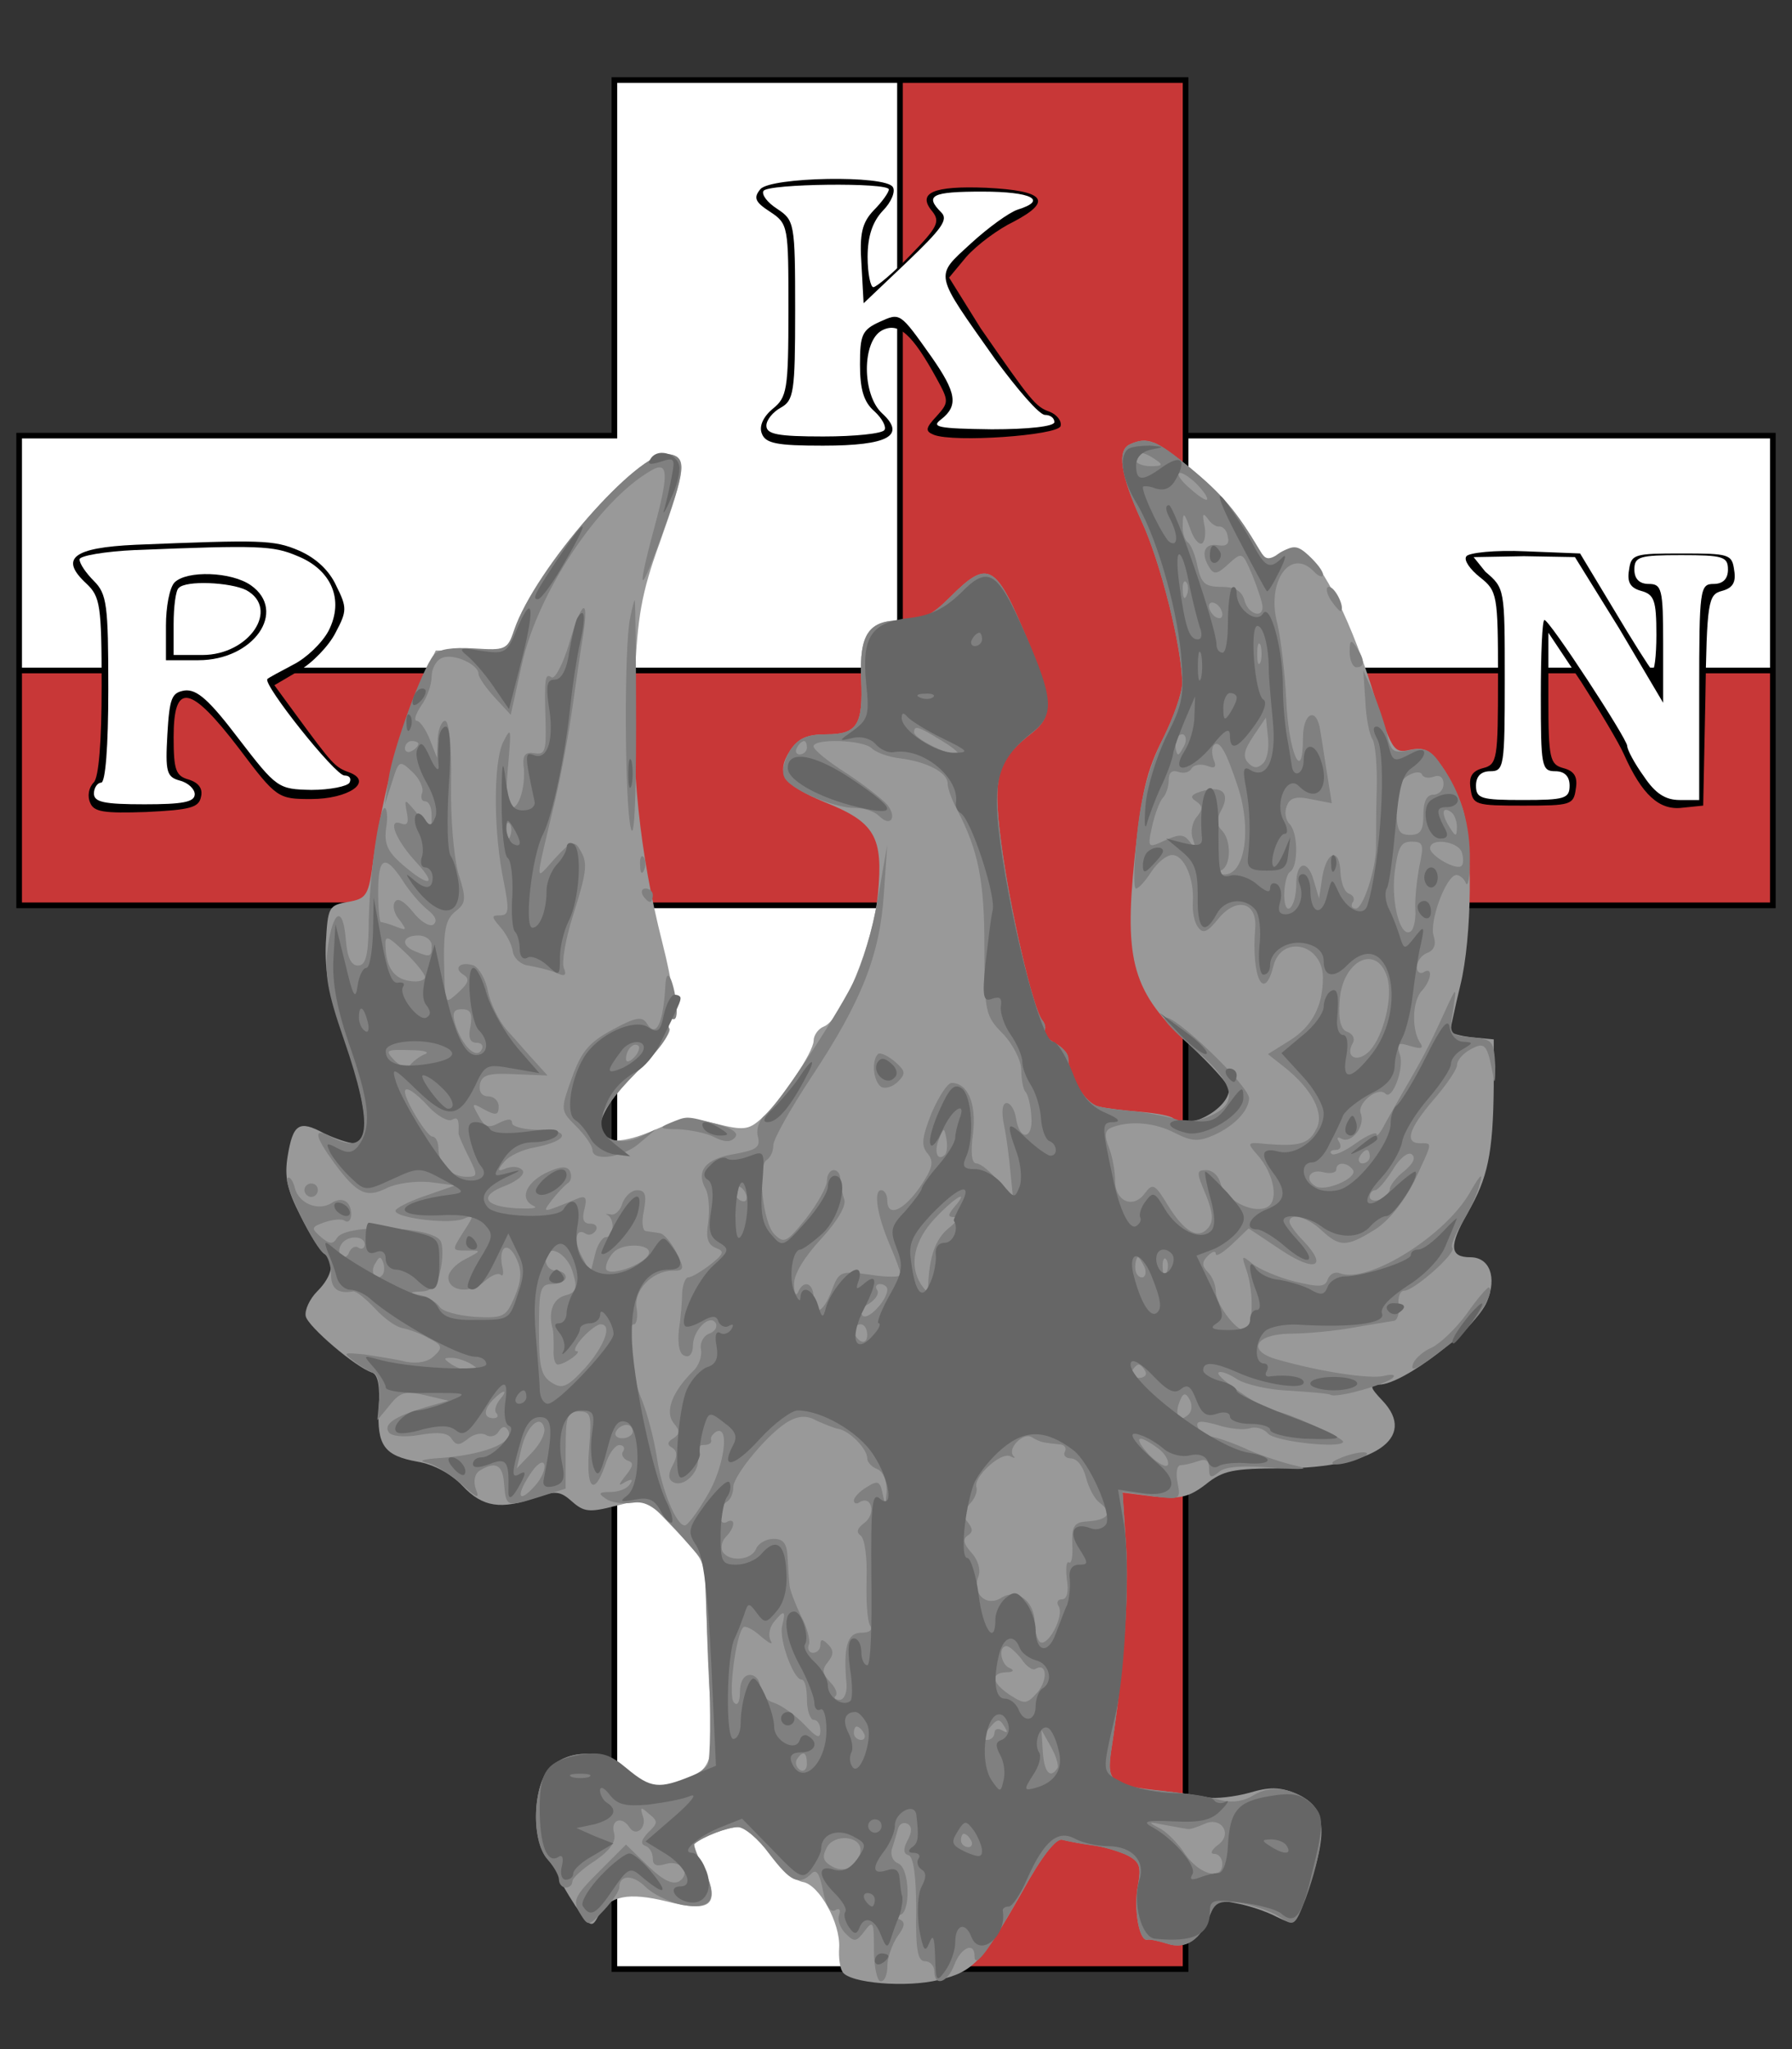
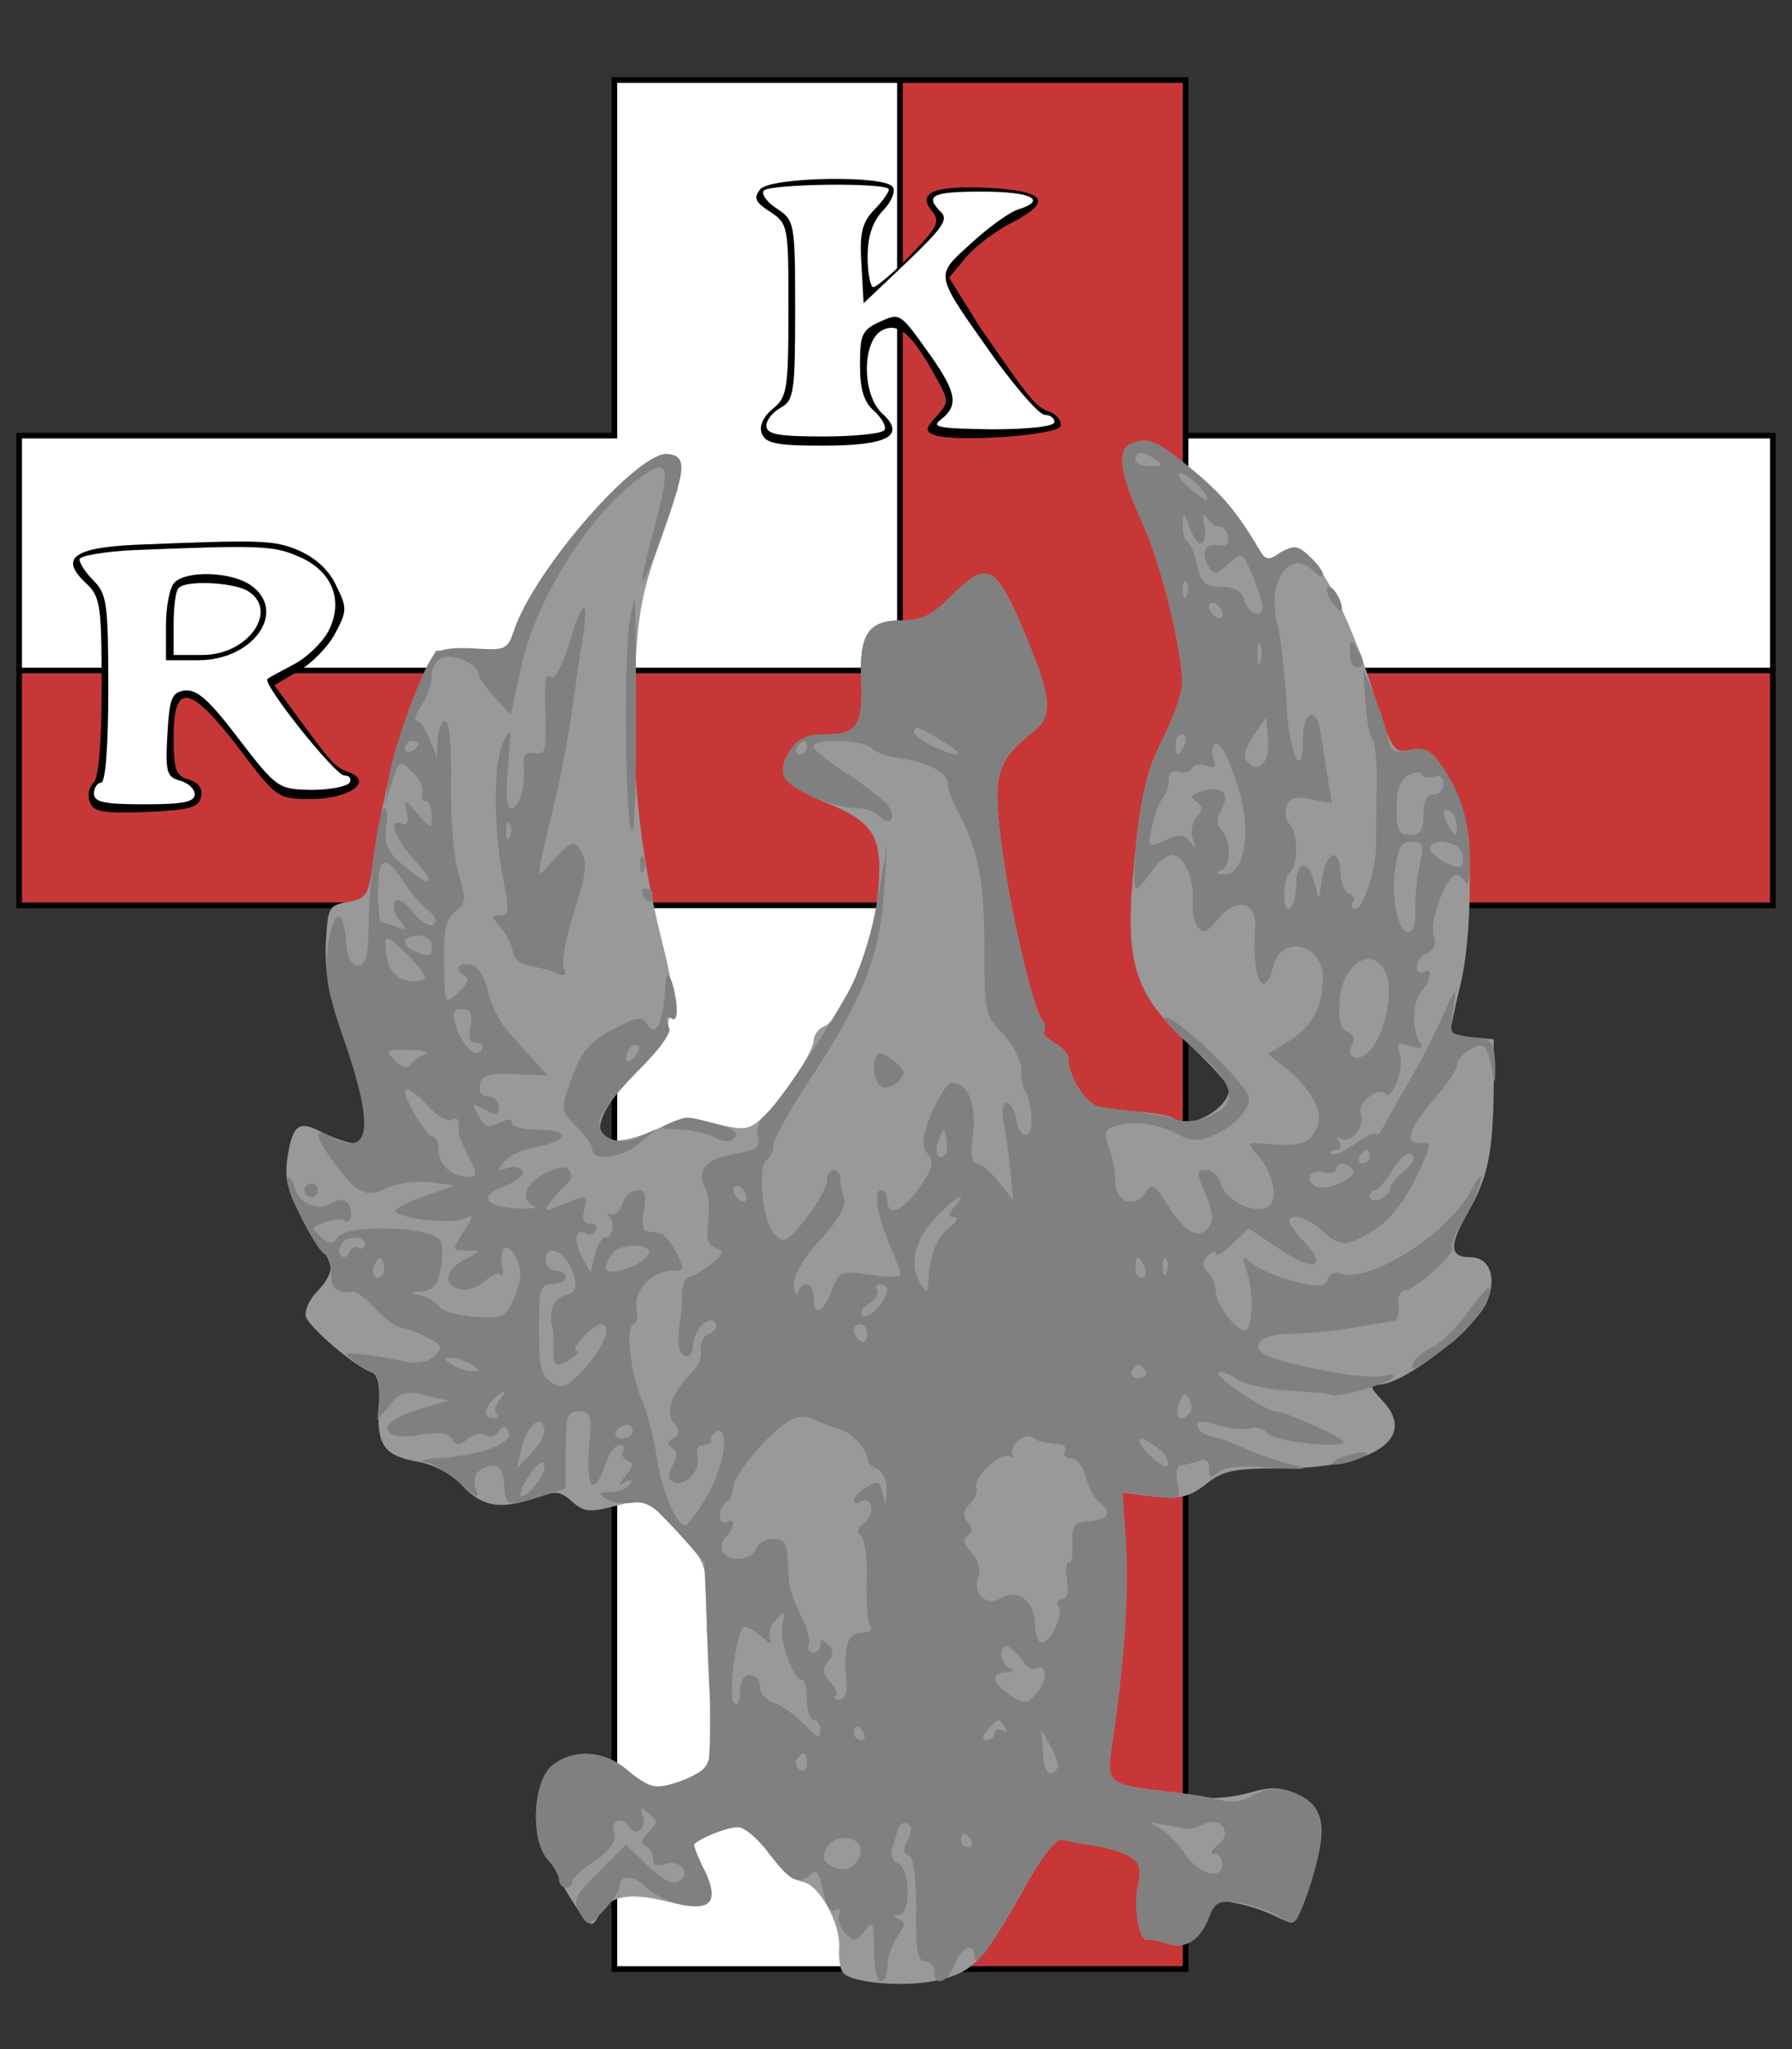
<svg xmlns="http://www.w3.org/2000/svg" xmlns:ns1="http://www.inkscape.org/namespaces/inkscape" xmlns:ns2="http://sodipodi.sourceforge.net/DTD/sodipodi-0.dtd" width="70mm" height="80mm" viewBox="0 0 70 80" version="1.1" id="svg5" xml:space="preserve" ns1:version="1.2.2 (732a01da63, 2022-12-09)" ns2:docname="RKN.svg">
  <rect x="0" y="0" width="70" height="80" fill="#333333" stroke="none" />
  <ns2:namedview id="namedview7" pagecolor="#ffffff" bordercolor="#000000" borderopacity="0.25" ns1:showpageshadow="2" ns1:pageopacity="0.0" ns1:pagecheckerboard="0" ns1:deskcolor="#d1d1d1" ns1:document-units="mm" showgrid="false" ns1:zoom="2" ns1:cx="60" ns1:cy="175" ns1:window-width="1920" ns1:window-height="1017" ns1:window-x="1912" ns1:window-y="-8" ns1:window-maximized="1" ns1:current-layer="layer4" />
  <defs id="defs2" />
  <g ns1:label="Layer 1" ns1:groupmode="layer" id="layer1" style="fill:#c83737">
    <path id="rect968-3" style="fill:#ffffff;stroke:#000000;stroke-width:0;stroke-linecap:square;stroke-miterlimit:0;stroke-dashoffset:6.127" d="M 24,3.125 V 17.008 H 0.748 V 26.177 H 24 v 50.698 H 35.156 V 26.177 H 69.252 V 17.008 H 35.156 V 3.125 Z" />
    <path id="rect968-1" style="fill:#c83737;stroke:#000000;stroke-width:0;stroke-linecap:square;stroke-miterlimit:0;stroke-dashoffset:6.127" d="M 35.156,3.125 V 26.177 H 0.748 v 9.169 H 35.156 V 76.875 H 46.311 V 35.347 h 22.941 V 26.177 H 46.311 V 3.125 Z" />
    <path id="rect1141" style="display:inline;fill:#000000;stroke:#000000;stroke-width:0;stroke-linecap:square;stroke-miterlimit:0;stroke-dashoffset:6.127" d="M 23.89,3.015 V 16.898 H 0.858 0.637 v 18.449 0.11 H 23.89 V 76.765 76.875 76.985 H 46.421 V 76.875 76.765 35.457 h 22.831 0.11 V 16.898 h -0.11 -22.831 V 3.125 3.015 H 24.11 Z m 0.22,0.22 h 10.935 V 26.067 H 0.858 V 17.118 H 24.11 v -0.221 z m 11.155,0 H 46.201 V 26.287 h 0.22 22.721 v 8.949 H 46.201 V 35.457 76.765 H 35.266 V 35.236 H 35.156 0.858 V 26.287 H 35.156 35.266 Z M 46.421,17.118 h 22.721 v 8.949 H 46.421 Z M 24.11,35.457 h 10.935 V 76.765 h -10.935 z" />
  </g>
  <g ns1:groupmode="layer" id="layer3" ns1:label="Layer 3">
    <path d="m 5.291,21.269 c -2.447,0.112 -2.981,0.534 -1.912,1.519 0.534,0.506 0.591,0.844 0.591,3.993 0,2.194 -0.112,3.572 -0.309,3.768 -0.197,0.197 -0.253,0.534 -0.141,0.787 0.141,0.366 0.534,0.422 2.194,0.366 1.715,-0.084 2.053,-0.169 2.137,-0.591 0.084,-0.337 -0.112,-0.562 -0.478,-0.675 -0.506,-0.141 -0.591,-0.366 -0.591,-1.659 0,-2.165 0.647,-2.053 2.559,0.45 1.462,1.94 1.519,1.969 2.812,1.969 1.462,0 2.447,-0.675 1.49,-1.041 -0.562,-0.197 -0.675,-0.337 -2.081,-2.25 l -0.844,-1.153 0.956,-0.562 c 0.534,-0.309 1.181,-0.984 1.434,-1.49 0.45,-0.844 0.45,-0.984 0.028,-1.828 -0.281,-0.619 -0.816,-1.097 -1.462,-1.378 -0.984,-0.422 -1.49,-0.422 -6.384,-0.225 z m 4.331,1.772 c 1.322,0.731 0.112,2.531 -1.715,2.531 h -1.125 v -1.209 c 0,-0.675 0.084,-1.322 0.197,-1.406 0.281,-0.309 2.025,-0.225 2.644,0.084 z" id="path1638" style="stroke-width:0.028" />
    <path d="m 29.701,7.387 c -0.281,0.337 -0.197,0.506 0.366,0.872 0.731,0.478 0.731,0.562 0.731,3.853 0,3.122 -0.056,3.403 -0.619,3.853 -0.366,0.309 -0.534,0.675 -0.422,0.956 0.141,0.394 0.591,0.478 2.39,0.478 2.559,0 3.262,-0.394 2.306,-1.266 -0.787,-0.731 -0.787,-2.812 0,-3.234 0.647,-0.337 1.181,0.141 2.137,1.884 0.478,0.872 0.478,0.928 0,1.462 -0.45,0.478 -0.45,0.591 -0.112,0.731 0.787,0.309 4.809,0.028 4.95,-0.337 0.056,-0.197 -0.141,-0.45 -0.422,-0.562 -0.562,-0.197 -0.731,-0.422 -2.7,-3.262 L 37.074,10.838 37.744,10.031 c 0.422,-0.478 1.266,-1.097 1.856,-1.378 1.547,-0.816 1.209,-1.209 -1.069,-1.322 -2.081,-0.084 -2.728,0.197 -2.109,0.928 0.309,0.394 0.197,0.619 -0.844,1.687 -0.675,0.703 -1.35,1.266 -1.462,1.266 -0.112,0 -0.225,-0.534 -0.225,-1.181 0,-0.816 0.197,-1.378 0.591,-1.8 0.337,-0.337 0.506,-0.759 0.394,-0.928 -0.281,-0.478 -4.781,-0.394 -5.175,0.084 z" id="path1640" ns2:nodetypes="ccsccsccscccccccccccssccc" style="stroke-width:0.028" />
    <path d="m 29.824,7.451 c -0.084,0.141 0.141,0.45 0.534,0.703 0.675,0.45 0.703,0.534 0.703,3.965 0,3.206 -0.056,3.515 -0.562,3.797 -0.309,0.169 -0.562,0.478 -0.562,0.703 0,0.337 0.45,0.422 2.222,0.422 1.237,0 2.306,-0.112 2.39,-0.253 0.084,-0.112 -0.084,-0.45 -0.394,-0.731 -0.422,-0.366 -0.562,-0.872 -0.562,-1.828 0,-1.153 0.084,-1.35 0.759,-1.659 0.816,-0.366 0.787,-0.394 2.025,1.35 0.984,1.406 1.069,1.912 0.394,2.447 -0.422,0.309 -0.141,0.366 1.969,0.394 1.434,0 2.447,-0.112 2.447,-0.281 0,-0.169 -0.169,-0.281 -0.366,-0.281 -0.225,0 -1.069,-0.984 -1.94,-2.165 -2.419,-3.431 -2.39,-3.206 -0.956,-4.528 0.675,-0.619 1.49,-1.209 1.828,-1.322 1.181,-0.366 0.562,-0.703 -1.378,-0.703 -1.969,0 -2.278,0.141 -1.603,0.816 0.281,0.281 0,0.647 -1.35,1.94 l -1.687,1.603 -0.084,-1.519 c -0.084,-1.209 0.028,-1.631 0.478,-2.109 0.337,-0.337 0.591,-0.703 0.591,-0.816 0,-0.281 -4.725,-0.225 -4.893,0.056 z" id="path1509" style="fill:#ffffff;stroke-width:0.028" />
-     <path d="m 57.279,21.722 c -0.112,0.141 0.141,0.506 0.534,0.816 0.675,0.534 0.703,0.675 0.703,3.937 0,3.178 -0.028,3.375 -0.591,3.515 -0.422,0.112 -0.562,0.337 -0.478,0.816 0.084,0.619 0.197,0.647 2.053,0.647 1.856,0 1.969,-0.028 2.053,-0.647 0.084,-0.478 -0.056,-0.703 -0.478,-0.816 -0.534,-0.141 -0.591,-0.366 -0.591,-2.728 v -2.559 l 1.294,1.94 c 0.703,1.097 1.462,2.362 1.659,2.812 0.703,1.575 1.378,2.194 2.278,2.081 l 0.816,-0.084 0.084,-4.106 c 0.056,-3.881 0.112,-4.134 0.647,-4.275 0.422,-0.112 0.562,-0.337 0.478,-0.816 -0.084,-0.619 -0.197,-0.647 -2.053,-0.647 -1.856,0 -1.969,0.028 -2.053,0.647 -0.084,0.478 0.056,0.703 0.478,0.816 0.506,0.141 0.591,0.366 0.591,1.715 0,0.844 -0.084,1.462 -0.169,1.378 -0.112,-0.112 -0.787,-1.181 -1.49,-2.362 l -1.322,-2.194 -2.137,-0.084 c -1.181,-0.056 -2.222,0.056 -2.306,0.197 z" id="path1642" style="stroke-width:0.028" />
    <path d="m 5.301,21.473 c -1.209,0.056 -2.194,0.225 -2.194,0.366 0,0.169 0.253,0.534 0.562,0.844 0.506,0.506 0.562,0.928 0.562,4.218 0,2.25 -0.112,3.656 -0.281,3.656 -0.141,0 -0.281,0.197 -0.281,0.422 0,0.337 0.394,0.422 1.969,0.422 1.49,0 1.969,-0.084 1.969,-0.394 0,-0.197 -0.253,-0.45 -0.591,-0.534 -0.506,-0.141 -0.562,-0.337 -0.478,-1.8 0.084,-1.434 0.169,-1.631 0.675,-1.715 0.478,-0.056 0.956,0.366 2.109,1.884 1.49,1.94 1.547,1.969 2.84,1.997 0.731,0 1.406,-0.141 1.49,-0.281 0.084,-0.169 0,-0.281 -0.197,-0.281 -0.366,0 -3.206,-3.572 -3.009,-3.768 0.056,-0.056 0.534,-0.309 1.012,-0.562 0.506,-0.253 1.125,-0.844 1.378,-1.322 0.619,-1.209 0.112,-2.39 -1.237,-2.925 -0.928,-0.394 -1.49,-0.422 -6.299,-0.225 z m 4.5,1.378 c 1.434,1.012 0.112,2.925 -2.053,2.925 h -1.266 v -1.35 c 0,-0.731 0.141,-1.49 0.337,-1.687 0.478,-0.478 2.222,-0.422 2.981,0.112 z" id="path1507" style="fill:#ffffff;stroke-width:0.028" />
-     <path d="m 58.021,22.32 c 0.759,0.647 0.759,0.647 0.759,4.218 0,3.375 -0.028,3.572 -0.562,3.572 -0.366,0 -0.562,0.197 -0.562,0.562 0,0.506 0.197,0.562 1.828,0.562 1.631,0 1.828,-0.056 1.828,-0.562 0,-0.366 -0.197,-0.562 -0.562,-0.562 -0.534,0 -0.562,-0.197 -0.562,-2.953 0,-1.631 0.056,-2.953 0.141,-2.953 0.197,0 3.234,4.64 3.234,4.921 0,0.141 0.281,0.675 0.647,1.181 0.45,0.675 0.844,0.928 1.406,0.928 h 0.759 v -4.218 c 0,-4.022 0.028,-4.218 0.562,-4.218 0.366,0 0.562,-0.197 0.562,-0.562 0,-0.506 -0.197,-0.562 -1.828,-0.562 -1.631,0 -1.828,0.056 -1.828,0.562 0,0.366 0.197,0.562 0.562,0.562 0.506,0 0.562,0.197 0.562,2.306 v 2.334 l -1.715,-2.897 -1.731,-2.791 -1.995,-0.035 -1.963,0.036 z" id="path1511" style="fill:#ffffff;stroke-width:0.028" ns2:nodetypes="cssssssssscscssssssscccccc" />
  </g>
  <g ns1:groupmode="layer" id="layer4" ns1:label="Layer 4">
    <path d="m 44.163,17.337 c -0.55,0.209 -0.393,1.204 0.419,2.984 0.759,1.623 1.597,4.999 1.597,6.36 0,0.366 -0.34,1.335 -0.759,2.172 -0.628,1.23 -0.838,2.12 -1.099,4.633 -0.419,4.083 -0.079,5.261 2.172,7.329 0.838,0.785 1.518,1.544 1.518,1.701 0,0.785 -1.675,1.675 -2.172,1.152 -0.105,-0.105 -0.68,-0.209 -1.309,-0.262 -0.602,-0.052 -1.335,-0.131 -1.623,-0.209 -0.497,-0.105 -1.178,-1.178 -1.178,-1.884 0,-0.183 -0.236,-0.445 -0.55,-0.602 -0.288,-0.183 -0.471,-0.366 -0.393,-0.445 0.079,-0.105 0.052,-0.288 -0.079,-0.445 -0.366,-0.471 -1.256,-4.319 -1.597,-6.91 -0.34,-2.643 -0.183,-3.219 1.23,-4.319 0.785,-0.628 0.759,-1.23 -0.183,-3.56 -1.256,-3.036 -1.544,-3.219 -3.036,-1.727 -0.733,0.733 -1.099,0.916 -1.937,0.916 -1.256,0 -1.623,0.55 -1.544,2.303 0.079,1.78 -0.157,2.146 -1.361,2.146 -0.759,0 -1.099,0.157 -1.413,0.628 -0.576,0.89 -0.288,1.335 1.335,2.015 1.989,0.785 2.303,1.361 2.094,3.586 -0.183,1.911 -1.413,4.921 -2.12,5.182 -0.209,0.079 -0.393,0.34 -0.393,0.55 0,0.445 -1.282,2.356 -2.068,3.062 -0.471,0.419 -0.681,0.445 -1.727,0.183 -1.047,-0.262 -1.361,-0.236 -2.408,0.236 -2.513,1.099 -2.879,-0.105 -0.733,-2.251 0.811,-0.785 1.387,-1.544 1.309,-1.701 -0.105,-0.131 -0.052,-0.393 0.079,-0.576 0.157,-0.209 0.052,-1.152 -0.366,-2.801 -0.89,-3.507 -1.23,-6.91 -1.073,-10.286 0.105,-2.408 0.262,-3.35 0.968,-5.287 1.047,-2.958 1.099,-3.376 0.34,-3.481 -1.152,-0.157 -5.235,4.502 -6.02,6.884 -0.236,0.733 -0.34,0.785 -1.675,0.785 h -1.387 l -0.628,1.309 c -0.681,1.413 -1.44,4.292 -1.806,6.805 -0.183,1.466 -0.262,1.57 -0.995,1.701 -0.759,0.131 -0.785,0.209 -0.864,1.597 -0.052,1.125 0.131,2.042 0.733,3.769 0.89,2.591 1.021,4.057 0.393,4.057 -0.236,0 -0.759,-0.183 -1.204,-0.393 -0.968,-0.523 -1.204,-0.366 -1.413,0.89 -0.131,0.811 -0.026,1.309 0.497,2.329 0.366,0.733 0.785,1.387 0.942,1.492 0.419,0.262 0.314,0.864 -0.288,1.466 -0.288,0.288 -0.497,0.733 -0.445,0.968 0.079,0.393 1.937,1.989 2.591,2.199 0.236,0.079 0.314,0.55 0.262,1.361 -0.079,1.492 0.209,1.884 1.518,2.12 0.628,0.105 1.309,0.471 1.754,0.942 0.785,0.838 1.518,0.942 2.879,0.445 0.759,-0.262 0.942,-0.236 1.387,0.157 0.471,0.419 0.681,0.445 1.701,0.183 l 1.178,-0.288 1.178,1.23 c 1.204,1.256 1.204,1.256 1.204,3.219 0.026,1.073 0.079,2.67 0.157,3.533 0.183,2.12 0,2.643 -0.968,2.984 -1.178,0.419 -1.413,0.366 -2.277,-0.366 -0.916,-0.785 -2.12,-0.838 -2.931,-0.183 -0.759,0.602 -0.864,2.905 -0.183,3.664 0.236,0.262 0.445,0.576 0.445,0.68 0,0.105 0.288,0.602 0.628,1.125 0.602,0.864 0.654,0.89 0.916,0.393 0.419,-0.785 1.178,-0.916 2.67,-0.55 1.727,0.445 2.094,0.131 1.44,-1.23 -0.236,-0.523 -0.419,-0.995 -0.366,-1.021 0.34,-0.288 1.309,-0.654 1.701,-0.654 0.262,0 0.811,0.471 1.23,1.047 0.419,0.55 0.995,1.047 1.309,1.099 0.628,0.105 1.466,1.597 1.413,2.565 -0.026,0.366 0.026,0.785 0.131,0.942 0.262,0.445 2.513,0.628 3.769,0.314 1.335,-0.314 1.701,-0.707 3.245,-3.429 0.759,-1.387 1.335,-2.12 1.57,-2.042 0.209,0.052 0.733,0.157 1.152,0.209 0.445,0.052 1.047,0.236 1.387,0.393 0.497,0.262 0.55,0.445 0.419,1.178 -0.183,0.916 0.052,2.199 0.366,2.12 0.105,-0.026 0.445,0.052 0.785,0.157 0.707,0.236 1.309,-0.157 1.649,-1.099 0.209,-0.55 0.366,-0.628 1.073,-0.471 0.445,0.079 1.152,0.314 1.544,0.523 0.707,0.34 0.707,0.34 1.099,-0.733 0.968,-2.591 0.864,-3.586 -0.366,-4.083 -0.602,-0.262 -1.021,-0.262 -1.806,-0.026 -0.576,0.157 -1.309,0.236 -1.623,0.183 -0.34,-0.079 -1.125,-0.183 -1.78,-0.262 -1.989,-0.209 -2.172,-0.34 -1.989,-1.57 0.497,-3.219 0.707,-6.282 0.576,-8.061 l -0.131,-2.015 1.23,0.157 c 1.021,0.105 1.361,0.026 2.015,-0.471 0.681,-0.55 1.073,-0.628 3.01,-0.628 3.56,-0.026 5.287,-1.178 3.9,-2.643 -0.497,-0.523 -0.523,-0.628 -0.131,-0.628 0.942,0 3.769,-2.172 4.214,-3.245 0.393,-0.942 0.105,-1.727 -0.654,-1.727 -0.811,0 -0.838,-0.445 -0.105,-1.727 0.785,-1.361 0.995,-2.303 1.021,-4.947 v -1.832 l -0.838,-0.079 c -0.471,-0.052 -0.864,-0.157 -0.864,-0.262 0.026,-0.105 0.183,-0.89 0.393,-1.754 0.471,-1.884 0.497,-5.732 0.079,-6.962 -0.157,-0.497 -0.523,-1.23 -0.811,-1.623 -0.419,-0.602 -0.654,-0.733 -1.204,-0.628 -0.68,0.157 -0.733,0.079 -1.57,-2.591 -0.89,-2.748 -2.042,-4.973 -2.774,-5.235 -0.209,-0.105 -0.602,0 -0.838,0.183 -0.366,0.314 -0.445,0.288 -0.707,-0.131 -0.916,-1.544 -1.466,-2.199 -2.722,-3.219 -1.335,-1.099 -1.675,-1.23 -2.329,-0.942 z" id="path2172" style="fill:#999999;stroke-width:0.026" />
    <path id="path2299" style="fill:#808080;stroke-width:0.026" d="m 45.072,17.288 c -0.334,-0.134 -0.583,-0.095 -0.91,0.049 -0.55,0.209 -0.392,1.204 0.419,2.984 0.759,1.623 1.597,5 1.597,6.361 0,0.366 -0.34,1.335 -0.759,2.172 -0.523,1.073 -0.838,2.172 -0.995,3.664 -0.131,1.204 -0.157,2.172 -0.052,2.172 0.105,0 0.366,-0.288 0.602,-0.654 0.236,-0.366 0.602,-0.655 0.811,-0.655 0.471,0 0.864,0.916 0.812,1.832 -0.026,0.366 0.052,0.811 0.21,0.995 0.183,0.262 0.366,0.183 0.785,-0.34 0.707,-0.864 1.518,-0.655 1.44,0.366 -0.157,1.911 0.34,2.932 0.707,1.492 0.314,-1.256 1.937,-0.89 1.937,0.445 0,1.099 -0.419,1.911 -1.309,2.46 l -0.838,0.524 0.629,0.497 c 1.099,0.864 1.596,1.832 1.256,2.434 -0.288,0.576 -0.654,0.681 -1.963,0.576 -0.733,-0.079 -0.759,-0.053 -0.34,0.419 0.68,0.759 0.863,1.884 0.34,2.068 -0.576,0.236 -1.623,-0.34 -1.78,-0.968 -0.079,-0.288 -0.314,-0.498 -0.55,-0.498 -0.393,0 -0.392,0.078 -0.026,0.942 0.288,0.707 0.314,1.047 0.104,1.309 -0.393,0.471 -0.916,0.183 -1.571,-0.864 -0.523,-0.864 -0.602,-0.89 -0.916,-0.471 -0.445,0.602 -1.152,0.314 -1.152,-0.497 0,-0.366 -0.105,-0.942 -0.236,-1.283 -0.209,-0.523 -0.157,-0.707 0.131,-0.812 0.707,-0.262 1.675,-0.183 2.46,0.236 0.628,0.314 0.89,0.34 1.492,0.079 0.811,-0.366 1.361,-0.942 1.387,-1.44 0,-0.497 -3.036,-3.402 -3.298,-3.141 -0.079,0.079 0.471,0.628 1.178,1.23 1.57,1.335 1.754,2.12 0.55,2.618 -0.419,0.183 -0.995,0.235 -1.23,0.13 -0.262,-0.105 -0.942,-0.235 -1.518,-0.314 -0.576,-0.052 -1.282,-0.13 -1.57,-0.209 -0.497,-0.105 -1.178,-1.178 -1.178,-1.885 0,-0.183 -0.235,-0.445 -0.55,-0.602 -0.288,-0.183 -0.471,-0.367 -0.393,-0.445 0.079,-0.105 0.052,-0.288 -0.079,-0.445 -0.366,-0.471 -1.256,-4.318 -1.597,-6.91 -0.34,-2.643 -0.183,-3.219 1.23,-4.318 0.785,-0.628 0.759,-1.23 -0.183,-3.56 -1.256,-3.036 -1.544,-3.22 -3.036,-1.728 -0.733,0.733 -1.099,0.916 -1.937,0.916 -1.256,0 -1.623,0.55 -1.544,2.304 0.079,1.78 -0.157,2.146 -1.361,2.146 -0.759,0 -1.1,0.157 -1.414,0.628 -0.209,0.34 -0.34,0.785 -0.236,1.021 0.157,0.471 1.911,1.23 2.801,1.23 0.34,0 0.733,0.131 0.916,0.314 0.445,0.445 0.707,0.053 0.314,-0.445 -0.183,-0.209 -0.916,-0.786 -1.597,-1.231 -0.707,-0.445 -1.283,-0.916 -1.283,-1.047 0,-0.314 1.937,-0.262 2.277,0.079 0.157,0.157 0.654,0.34 1.126,0.393 1.021,0.131 1.832,0.55 1.832,0.969 0,0.183 0.157,0.628 0.367,1.021 0.838,1.597 1.073,2.8 1.073,5.365 0,2.539 0.026,2.696 0.733,3.403 0.393,0.419 0.707,1.047 0.707,1.413 0,0.366 0.079,0.759 0.157,0.838 0.105,0.105 0.21,0.524 0.236,0.969 0.079,0.916 -0.471,0.968 -0.602,0.052 -0.052,-0.314 -0.209,-0.576 -0.367,-0.576 -0.157,0 -0.209,0.314 -0.104,0.838 0.105,0.471 0.209,1.335 0.262,1.911 l 0.104,1.047 -0.576,-0.733 c -0.314,-0.393 -0.707,-0.707 -0.864,-0.707 -0.183,0 -0.235,-0.419 -0.13,-1.178 0.131,-1.178 -0.209,-1.963 -0.838,-1.963 -0.157,0 -0.497,0.523 -0.785,1.178 -0.366,0.942 -0.419,1.256 -0.158,1.57 0.262,0.314 0.21,0.576 -0.288,1.309 -0.654,0.942 -1.283,1.204 -1.283,0.523 0,-0.209 -0.105,-0.393 -0.236,-0.393 -0.314,0 -0.157,0.995 0.34,2.146 0.236,0.55 0.419,1.047 0.419,1.152 0,0.105 -0.55,0.105 -1.204,0 -1.152,-0.157 -1.204,-0.13 -1.492,0.629 -0.34,0.89 -0.707,1.021 -0.707,0.262 0,-0.576 -0.393,-0.707 -0.602,-0.21 -0.079,0.183 -0.157,0.053 -0.157,-0.288 -0.026,-0.393 0.393,-1.073 1.047,-1.78 0.654,-0.707 0.995,-1.309 0.916,-1.544 -0.079,-0.236 -0.157,-0.576 -0.157,-0.785 0,-0.209 -0.104,-0.367 -0.262,-0.367 -0.131,0 -0.262,0.183 -0.262,0.419 0,0.236 -0.366,0.89 -0.811,1.466 -0.759,0.942 -0.864,0.994 -1.231,0.628 -0.471,-0.445 -0.68,-2.67 -0.314,-2.905 0.157,-0.105 0.262,-0.34 0.262,-0.576 0,-0.236 0.68,-1.44 1.492,-2.67 1.963,-2.958 2.67,-4.763 2.827,-7.145 l 0.131,-1.911 -0.367,2.094 c -0.183,1.152 -0.628,2.644 -0.969,3.298 -0.811,1.57 -2.905,4.711 -3.428,5.156 -0.236,0.183 -0.367,0.55 -0.288,0.838 0.105,0.419 -0.052,0.524 -0.916,0.681 -1.125,0.183 -1.518,0.654 -1.126,1.361 0.131,0.236 0.157,0.837 0.105,1.282 -0.105,0.628 -0.027,0.89 0.288,1.021 0.366,0.131 0.314,0.235 -0.209,0.654 -0.34,0.262 -0.733,0.498 -0.864,0.498 -0.105,0 -0.209,0.261 -0.236,0.576 0,0.34 -0.052,0.995 -0.131,1.492 -0.052,0.576 0.027,0.942 0.236,0.995 0.183,0.079 0.314,-0.105 0.314,-0.393 0,-0.602 0.654,-1.256 0.89,-0.89 0.079,0.157 -0.026,0.341 -0.262,0.419 -0.209,0.079 -0.366,0.366 -0.314,0.602 0.052,0.262 -0.078,0.655 -0.314,0.864 -0.811,0.811 -1.099,1.57 -0.759,2.015 0.262,0.314 0.262,0.419 0,0.602 -0.236,0.131 -0.262,0.262 -0.053,0.367 0.209,0.131 0.209,0.34 0.026,0.681 -0.183,0.34 -0.183,0.549 0,0.654 0.419,0.262 1.099,-0.418 0.969,-0.968 -0.079,-0.288 -4.2e-5,-0.472 0.236,-0.472 0.209,0 0.34,-0.078 0.288,-0.209 -0.026,-0.105 0.079,-0.235 0.21,-0.314 0.55,-0.262 0.288,1.439 -0.367,2.512 -0.366,0.628 -0.759,1.152 -0.864,1.152 -0.34,0 -0.916,-1.413 -1.1,-2.696 -0.105,-0.681 -0.366,-1.675 -0.576,-2.199 -0.471,-1.073 -0.654,-2.957 -0.314,-2.957 0.105,0 0.157,-0.288 0.105,-0.628 -0.131,-0.681 0.602,-1.466 1.413,-1.466 0.445,0 0.471,-0.052 0.131,-0.733 -0.209,-0.393 -0.497,-0.733 -0.654,-0.733 -0.131,-0.026 -0.367,-0.052 -0.524,-0.079 -0.131,0 -0.183,-0.366 -0.079,-0.811 0.105,-0.602 0.052,-0.786 -0.262,-0.786 -0.236,0 -0.471,0.236 -0.576,0.498 -0.079,0.288 -0.288,0.497 -0.471,0.445 -0.183,-0.026 -0.236,-0.026 -0.105,0.026 0.288,0.183 0.236,0.864 -0.079,0.864 -0.131,0 -0.34,0.314 -0.419,0.681 L 23.067,49.687 22.727,49.058 c -0.34,-0.628 -0.236,-1.151 0.157,-0.89 0.131,0.079 0.288,0.026 0.393,-0.131 0.079,-0.131 -1.37e-4,-0.262 -0.21,-0.262 -0.288,0 -0.34,-0.183 -0.236,-0.576 0.105,-0.419 0.052,-0.524 -0.236,-0.419 -1.466,0.602 -1.439,0.602 -1.021,0.052 0.209,-0.262 0.497,-0.576 0.628,-0.654 0.131,-0.105 0.131,-0.315 0.053,-0.472 -0.131,-0.209 -0.419,-0.157 -0.969,0.105 -0.785,0.419 -0.994,1.021 -0.419,1.283 0.157,0.079 -0.157,0.105 -0.707,0.079 -1.282,-0.079 -1.466,-0.497 -0.393,-0.89 0.445,-0.183 0.733,-0.419 0.655,-0.576 -0.105,-0.157 -0.366,-0.183 -0.628,-0.104 -0.366,0.157 -0.393,0.105 -0.105,-0.236 0.183,-0.236 0.733,-0.498 1.23,-0.576 1.309,-0.262 1.387,-0.68 0.157,-0.68 -0.602,0 -1.073,-0.131 -1.073,-0.262 0,-0.183 -0.157,-0.183 -0.524,0 -0.393,0.209 -0.549,0.157 -0.785,-0.288 -0.288,-0.497 -0.262,-0.523 0.236,-0.236 0.445,0.236 0.55,0.21 0.55,-0.13 0,-0.209 -0.183,-0.393 -0.419,-0.393 -0.236,0 -0.366,-0.183 -0.314,-0.471 0.079,-0.366 0.34,-0.445 1.361,-0.393 l 1.282,0.052 -0.523,-0.576 c -0.288,-0.314 -0.759,-0.863 -1.073,-1.204 -0.314,-0.366 -0.628,-1.021 -0.733,-1.492 -0.079,-0.471 -0.34,-0.916 -0.55,-1.021 -0.523,-0.183 -0.837,0.104 -0.393,0.366 0.236,0.157 0.183,0.314 -0.21,0.681 -0.523,0.471 -0.523,0.471 -0.55,-0.681 -0.052,-1.754 0.026,-2.172 0.471,-2.512 0.366,-0.288 0.393,-0.471 0.079,-1.44 -0.183,-0.654 -0.314,-2.173 -0.288,-3.56 0.026,-1.466 -0.078,-2.408 -0.236,-2.408 -0.131,0 -0.262,0.314 -0.288,0.707 l -0.026,0.733 -0.288,-0.733 c -0.157,-0.393 -0.392,-0.707 -0.497,-0.707 -0.131,0 -0.052,-0.262 0.157,-0.576 0.236,-0.314 0.419,-0.838 0.419,-1.152 0,-0.314 0.183,-0.654 0.419,-0.733 0.445,-0.183 1.413,0.262 1.413,0.628 0,0.131 0.288,0.55 0.628,0.916 l 0.629,0.681 0.445,-2.016 c 0.628,-2.774 2.984,-6.334 5.025,-7.512 0.654,-0.393 0.707,0.052 0.236,1.858 -0.785,2.879 -0.733,3.219 0.131,0.838 1.021,-2.801 1.047,-3.246 0.314,-3.35 -1.152,-0.157 -5.209,4.502 -6.02,6.884 -0.262,0.759 -0.314,0.785 -1.57,0.707 -0.838,-0.052 -1.387,0.026 -1.571,0.262 -0.471,0.576 -1.597,3.691 -1.754,4.79 l -0.157,1.047 0.288,-0.89 c 0.262,-0.838 0.288,-0.864 0.785,-0.393 0.288,0.262 0.445,0.628 0.393,0.811 -0.079,0.183 -0.026,0.341 0.105,0.341 0.157,0 0.262,0.235 0.262,0.55 0,0.55 9.7e-5,0.549 -0.55,-0.053 -0.523,-0.628 -0.523,-0.628 -0.419,-0.052 0.079,0.393 0.026,0.523 -0.236,0.419 -0.55,-0.209 -0.183,0.68 0.629,1.544 0.838,0.916 0.445,0.942 -0.576,0.053 -0.576,-0.497 -0.707,-0.812 -0.628,-1.414 0.079,-0.445 0.026,-0.785 -0.053,-0.785 -0.236,0 -0.628,2.827 -0.628,4.711 -0.026,1.099 -0.131,1.44 -0.419,1.44 -0.262,0 -0.419,-0.314 -0.472,-0.995 -0.105,-1.361 -0.497,-1.204 -0.707,0.288 -0.131,1.021 -0.026,1.701 0.628,3.586 1.204,3.481 1.047,4.633 -0.523,3.795 -0.681,-0.366 -0.628,-0.026 0.157,1.047 0.89,1.204 1.256,1.361 2.041,0.968 0.366,-0.183 1.099,-0.288 1.675,-0.236 l 0.995,0.131 -1.047,0.367 c -0.576,0.183 -1.125,0.445 -1.256,0.576 -0.288,0.288 2.015,0.602 2.617,0.367 0.445,-0.183 0.445,-0.157 0,0.524 -0.445,0.707 -0.445,0.707 0.131,0.707 0.602,0 0.602,2.9e-4 -0.053,0.341 -0.366,0.183 -0.654,0.497 -0.654,0.707 0,0.55 0.863,0.654 1.413,0.157 0.262,-0.236 0.523,-0.341 0.628,-0.262 0.105,0.105 0.131,-0.078 0.053,-0.366 -0.131,-0.785 0.262,-0.942 0.576,-0.236 0.209,0.445 0.183,0.837 -0.079,1.466 -0.34,0.785 -0.419,0.837 -1.545,0.785 -0.654,-0.052 -1.282,-0.209 -1.387,-0.393 -0.105,-0.157 -0.419,-0.367 -0.707,-0.445 -0.497,-0.105 -0.497,-0.131 0.026,-0.157 0.393,-0.026 0.602,-0.262 0.707,-0.812 0.105,-0.419 0.105,-0.942 0.026,-1.125 -0.209,-0.602 -3.69,-0.733 -4.057,-0.157 -0.157,0.262 -0.288,0.261 -0.628,-0.027 -0.393,-0.34 -0.393,-0.392 0.13,-0.576 0.314,-0.105 0.681,-0.157 0.812,-0.052 0.131,0.079 0.236,-0.052 0.236,-0.262 0,-0.497 -0.34,-0.707 -0.759,-0.445 -0.523,0.34 -1.283,0.026 -1.44,-0.576 -0.079,-0.314 -0.209,-0.471 -0.288,-0.393 -0.183,0.183 1.046,2.722 1.439,2.958 0.131,0.079 0.262,0.445 0.262,0.811 0,0.55 0.262,0.759 0.864,0.655 0.105,-0.026 0.497,0.288 0.864,0.681 0.366,0.393 0.838,0.733 1.1,0.759 0.236,0.052 0.68,0.209 0.995,0.393 0.523,0.262 0.55,0.366 0.21,0.681 -0.236,0.236 -0.628,0.314 -1.1,0.236 -0.393,-0.105 -1.125,-0.209 -1.623,-0.288 -0.838,-0.079 -0.864,-0.078 -0.419,0.262 0.262,0.209 0.629,0.419 0.786,0.471 0.157,0.052 0.236,0.471 0.21,0.968 l -0.079,0.864 0.498,-0.602 c 0.393,-0.497 0.602,-0.55 1.387,-0.367 l 0.89,0.21 -0.916,0.262 c -1.204,0.366 -1.623,0.655 -1.414,0.969 0.105,0.157 0.602,0.209 1.204,0.105 0.759,-0.131 1.125,-0.079 1.256,0.157 0.183,0.262 0.288,0.262 0.629,0 0.209,-0.183 0.523,-0.262 0.707,-0.157 0.157,0.105 0.392,0.053 0.497,-0.131 0.131,-0.209 0.262,-0.236 0.367,-0.052 0.288,0.497 -1.021,0.994 -2.853,1.099 -0.576,0.052 -0.628,0.105 -0.262,0.184 0.288,0.079 0.864,0.445 1.283,0.811 0.628,0.576 0.733,0.602 0.576,0.21 -0.105,-0.314 -0.052,-0.602 0.157,-0.733 0.602,-0.366 0.89,-0.235 0.942,0.498 0.079,0.916 0.079,0.942 1.335,0.55 l 1.073,-0.34 v -1.492 c 0,-1.335 0.052,-1.518 0.524,-1.518 0.471,0 0.497,0.131 0.393,1.44 -0.131,1.57 0.183,1.911 0.628,0.655 0.131,-0.445 0.393,-0.786 0.55,-0.786 0.157,0 0.236,0.105 0.157,0.236 -0.105,0.131 -2.7e-5,0.288 0.157,0.367 0.262,0.079 0.235,0.21 -0.053,0.576 -0.314,0.393 -0.314,0.445 -0.026,0.262 0.262,-0.131 0.314,-0.105 0.184,0.079 -0.105,0.183 -0.445,0.314 -0.759,0.314 -0.471,0 -0.498,0.053 -0.184,0.262 0.209,0.157 0.681,0.209 1.047,0.157 0.523,-0.079 0.89,0.157 1.727,1.099 l 1.074,1.23 0.157,3.795 c 0.105,2.094 0.078,3.926 -0.027,4.109 -0.209,0.34 -1.439,0.864 -2.015,0.864 -0.183,0 -0.707,-0.288 -1.126,-0.655 -0.916,-0.785 -2.12,-0.837 -2.931,-0.183 -0.759,0.602 -0.864,2.905 -0.184,3.664 0.236,0.262 0.445,0.628 0.445,0.785 0,0.183 0.131,0.314 0.262,0.314 0.157,0 0.262,-0.105 0.262,-0.236 0,-0.131 0.393,-0.497 0.89,-0.811 0.602,-0.419 0.837,-0.759 0.733,-1.1 -0.131,-0.497 0.314,-0.654 0.602,-0.21 0.262,0.419 0.707,4.2e-4 0.524,-0.445 -0.105,-0.34 -0.079,-0.366 0.236,-0.079 0.366,0.288 0.367,0.366 -0.026,0.733 -0.262,0.288 -0.314,0.445 -0.105,0.524 0.157,0.052 0.288,0.262 0.288,0.498 0,0.262 0.157,0.314 0.498,0.209 0.602,-0.183 1.02,0.366 0.523,0.681 -0.262,0.131 -0.628,-0.052 -1.204,-0.602 l -0.864,-0.838 -1.073,1.073 c -0.942,0.942 -1.02,1.126 -0.733,1.597 0.34,0.55 0.34,0.524 0.942,-0.105 0.34,-0.366 0.602,-0.759 0.602,-0.89 0,-0.497 0.523,-0.523 1.021,-0.026 0.288,0.288 0.942,0.602 1.44,0.707 1.178,0.209 1.44,-0.262 0.812,-1.466 -0.236,-0.471 -0.393,-0.864 -0.341,-0.916 0.34,-0.288 1.309,-0.655 1.702,-0.655 0.262,0 0.811,0.471 1.23,1.047 0.811,1.073 1.151,1.256 1.649,0.759 0.183,-0.183 0.314,5e-5 0.445,0.681 0.105,0.576 0.288,0.864 0.471,0.759 0.157,-0.105 0.236,-0.026 0.157,0.183 -0.079,0.209 0.053,0.524 0.262,0.733 0.34,0.34 0.418,0.314 0.733,-0.104 0.34,-0.445 0.367,-0.367 0.367,0.733 0,0.68 0.131,1.23 0.262,1.23 0.157,0 0.262,-0.262 0.262,-0.602 0,-0.314 0.183,-0.838 0.393,-1.152 0.314,-0.419 0.314,-0.576 0.053,-0.681 -0.236,-0.105 -0.236,-0.157 0.026,-0.157 0.445,-0.026 0.419,-1.832 -0.053,-2.015 -0.209,-0.079 -0.314,-0.341 -0.236,-0.576 0.079,-0.236 0.183,-0.602 0.236,-0.785 0.052,-0.183 0.209,-0.262 0.367,-0.183 0.183,0.105 0.183,0.314 0,0.654 -0.183,0.34 -0.157,0.524 0.053,0.576 0.183,0.079 0.288,0.838 0.288,2.12 -0.026,1.544 0.052,2.015 0.34,2.015 0.209,0 0.367,0.183 0.367,0.393 0,0.628 0.523,0.445 0.785,-0.262 0.262,-0.68 0.785,-0.89 0.785,-0.341 0,0.55 0.55,-0.183 1.832,-2.46 0.785,-1.413 1.361,-2.146 1.597,-2.068 0.209,0.052 0.733,0.157 1.152,0.21 0.445,0.052 1.047,0.235 1.387,0.393 0.497,0.262 0.55,0.445 0.419,1.178 -0.183,0.916 0.052,2.199 0.367,2.12 0.105,-0.026 0.445,0.052 0.785,0.157 0.707,0.236 1.309,-0.157 1.649,-1.099 0.209,-0.523 0.366,-0.602 1.152,-0.498 0.497,0.079 1.204,0.314 1.544,0.524 0.602,0.419 0.628,0.393 1.047,-0.681 0.68,-1.858 0.785,-3.167 0.287,-3.664 -0.654,-0.654 -1.623,-0.811 -2.303,-0.393 -0.366,0.236 -0.811,0.314 -1.256,0.21 -0.366,-0.105 -1.309,-0.262 -2.094,-0.341 -2.251,-0.209 -2.408,-0.34 -2.225,-1.597 0.497,-3.219 0.707,-6.281 0.576,-8.061 l -0.131,-2.042 1.126,0.157 c 1.125,0.157 1.151,0.157 1.021,-0.523 -0.079,-0.366 -0.026,-0.681 0.131,-0.681 0.157,0 0.445,-0.079 0.681,-0.157 0.288,-0.105 0.419,-0.027 0.419,0.288 0,0.366 0.079,0.393 0.393,0.131 0.236,-0.209 0.942,-0.262 2.146,-0.157 1.125,0.079 1.44,0.052 0.864,-0.079 -0.497,-0.105 -1.335,-0.393 -1.832,-0.602 -0.497,-0.236 -1.152,-0.471 -1.414,-0.524 -0.288,-0.052 -0.55,-0.209 -0.602,-0.393 -0.079,-0.236 0.105,-0.262 0.759,-0.079 0.471,0.157 1.047,0.21 1.283,0.131 0.236,-0.079 0.55,0.026 0.707,0.21 0.262,0.314 2.932,0.602 2.932,0.314 0,-0.157 -2.277,-1.178 -2.618,-1.178 -0.393,0 -2.408,-1.361 -2.251,-1.518 0.079,-0.079 0.419,0.053 0.733,0.262 0.34,0.209 1.256,0.419 2.041,0.445 0.785,0.052 1.492,0.105 1.597,0.157 0.209,0.157 2.146,-0.393 2.434,-0.655 0.131,-0.131 -0.026,-0.157 -0.34,-0.079 -0.55,0.131 -2.487,-0.157 -4.214,-0.654 -1.152,-0.34 -0.811,-0.968 0.524,-0.995 0.654,0 1.78,-0.105 2.487,-0.236 0.733,-0.131 1.439,-0.235 1.57,-0.262 0.157,0 0.236,-0.288 0.21,-0.602 -0.052,-0.314 0.052,-0.576 0.21,-0.576 0.393,0 2.067,-1.492 1.884,-1.675 -0.079,-0.079 0.105,-0.523 0.393,-0.995 0.288,-0.471 0.602,-1.152 0.681,-1.518 0.131,-0.445 0.026,-0.366 -0.367,0.314 -0.942,1.701 -3.978,3.612 -5.104,3.193 -0.183,-0.079 -0.393,0.026 -0.471,0.236 -0.105,0.314 -0.34,0.314 -1.309,0.079 -0.628,-0.157 -1.361,-0.471 -1.623,-0.681 -0.445,-0.366 -0.445,-0.34 -0.236,0.262 0.262,0.785 0.262,2.016 0,2.304 -0.262,0.236 -1.204,-0.943 -1.204,-1.492 0,-0.236 -0.131,-0.576 -0.314,-0.759 -0.236,-0.236 -0.236,-0.392 0,-0.628 0.183,-0.183 0.314,-0.209 0.314,-0.079 0,0.131 0.288,-0.052 0.654,-0.393 l 0.628,-0.602 1.257,0.838 c 1.335,0.89 1.858,0.68 0.89,-0.341 -0.314,-0.314 -0.55,-0.654 -0.55,-0.759 0,-0.366 0.707,-0.183 1.257,0.341 0.707,0.654 0.968,0.655 2.068,-0.026 0.55,-0.34 1.125,-1.073 1.544,-1.885 0.733,-1.57 0.733,-1.492 0.236,-1.492 -0.628,0 -0.445,-0.576 0.524,-1.701 0.497,-0.576 0.916,-1.178 0.916,-1.361 0,-0.183 0.236,-0.445 0.524,-0.602 0.576,-0.314 0.654,-0.209 0.89,1.047 0.052,0.366 0.079,0.183 0.079,-0.393 -0.052,-0.995 -0.105,-1.047 -0.916,-1.126 -0.864,-0.079 -0.89,-0.104 -0.733,-1.047 0.131,-0.89 0.131,-0.917 -0.157,-0.315 -0.68,1.492 -0.942,2.016 -1.518,3.01 -0.34,0.576 -0.759,1.335 -0.969,1.701 -0.183,0.366 -0.34,0.55 -0.34,0.445 0,-0.131 -0.367,0.026 -0.812,0.34 -0.419,0.314 -0.864,0.498 -0.942,0.419 -0.105,-0.079 -0.026,-0.157 0.157,-0.157 0.183,0 0.236,-0.131 0.131,-0.314 -0.105,-0.157 -0.079,-0.21 0.079,-0.131 0.393,0.236 0.968,-0.497 0.759,-0.995 -0.131,-0.393 0.68,-1.047 0.968,-0.759 0.262,0.288 0.733,-0.968 0.576,-1.492 -0.157,-0.471 -0.105,-0.524 0.393,-0.367 0.445,0.131 0.55,0.105 0.367,-0.157 -0.314,-0.523 -0.288,-1.623 0.105,-2.016 0.366,-0.419 0.419,-0.942 0.052,-0.707 -0.131,0.079 -0.262,-1.36e-4 -0.262,-0.21 0,-0.209 0.183,-0.471 0.419,-0.55 0.262,-0.105 0.34,-0.34 0.236,-0.654 -0.183,-0.576 0.497,-2.382 0.89,-2.382 0.131,0 0.314,0.158 0.366,0.315 0.079,0.183 0.157,-0.21 0.157,-0.864 0.026,-1.387 -0.34,-2.643 -1.099,-3.716 -0.419,-0.628 -0.654,-0.733 -1.256,-0.602 -0.654,0.131 -0.733,0.052 -0.89,-0.681 -0.105,-0.445 -0.366,-1.178 -0.55,-1.623 l -0.367,-0.812 0.079,1.178 c 0.026,0.654 0.157,1.335 0.288,1.518 0.105,0.183 0.183,1.073 0.157,1.963 -0.026,0.89 -0.026,1.858 -0.026,2.146 0.026,0.864 -0.497,2.487 -0.785,2.487 -0.157,0 -0.21,-0.105 -0.131,-0.236 0.105,-0.131 0.027,-0.288 -0.131,-0.34 -0.183,-0.052 -0.314,-0.419 -0.341,-0.812 -0.026,-0.995 -0.523,-0.89 -0.707,0.131 l -0.131,0.864 -0.209,-0.707 c -0.236,-0.838 -0.681,-0.733 -0.681,0.131 0,0.942 -0.445,1.387 -0.471,0.471 0,-0.445 0.105,-0.864 0.236,-0.942 0.314,-0.209 0.314,-1.518 -0.027,-1.859 -0.157,-0.157 -0.209,-0.471 -0.104,-0.707 0.105,-0.314 0.366,-0.392 0.942,-0.262 l 0.812,0.157 -0.184,-1.152 c -0.105,-0.628 -0.209,-1.387 -0.262,-1.649 -0.131,-0.995 -0.681,-0.759 -0.681,0.262 0,1.858 -0.576,0.523 -0.654,-1.518 -0.052,-1.047 -0.21,-2.356 -0.341,-2.932 -0.445,-1.623 0.471,-2.984 1.387,-2.094 0.209,0.236 0.393,0.288 0.393,0.157 0,-0.131 -0.235,-0.445 -0.55,-0.733 -0.445,-0.419 -0.602,-0.419 -1.099,-0.131 -0.471,0.314 -0.602,0.314 -0.838,-0.105 -0.89,-1.492 -1.466,-2.172 -2.696,-3.193 -0.667,-0.55 -1.086,-0.857 -1.42,-0.991 z m -0.52,0.396 c 0.134,0 0.331,0.085 0.579,0.255 0.314,0.209 0.288,0.262 -0.184,0.262 -0.34,0 -0.602,-0.131 -0.602,-0.262 0,-0.17 0.072,-0.255 0.206,-0.255 z m 1.548,0.779 c 0.131,0 0.471,0.236 0.733,0.524 0.262,0.288 0.393,0.524 0.288,0.524 -0.105,0 -0.419,-0.236 -0.733,-0.524 -0.314,-0.288 -0.445,-0.524 -0.288,-0.524 z m 0.909,1.652 c 0.02,-0.036 0.072,0.01 0.164,0.127 0.131,0.209 0.34,0.34 0.471,0.314 0.131,0 0.288,0.157 0.314,0.393 0.079,0.288 -0.052,0.392 -0.367,0.34 -0.523,-0.105 -0.707,0.288 -0.367,0.838 0.183,0.314 0.314,0.314 0.759,-0.105 0.55,-0.497 0.549,-0.472 0.942,0.445 0.209,0.523 0.393,1.074 0.393,1.231 0,0.471 -0.576,0.261 -0.707,-0.262 -0.105,-0.366 -0.366,-0.524 -0.89,-0.524 -0.654,0 -0.786,-0.131 -0.943,-0.785 -0.079,-0.445 -0.261,-0.864 -0.366,-0.942 -0.131,-0.079 -0.236,-0.393 -0.21,-0.707 0,-0.497 0.052,-0.497 0.288,0.157 0.131,0.393 0.34,0.655 0.471,0.576 0.105,-0.079 0.157,-0.393 0.079,-0.733 -0.039,-0.209 -0.052,-0.327 -0.033,-0.363 z m -0.674,2.614 c 0.079,0.079 0.105,0.314 0.026,0.497 -0.079,0.209 -0.157,0.131 -0.157,-0.157 -0.026,-0.288 0.052,-0.445 0.131,-0.34 z m 5.575,0.183 c -0.131,0 -0.105,0.236 0.079,0.524 0.183,0.262 0.366,0.471 0.393,0.419 0.157,-0.157 -0.235,-0.943 -0.471,-0.943 z m -27.116,0.524 c -0.026,0 -0.104,0.314 -0.183,0.707 -0.236,1.125 -0.21,7.172 0.026,8.166 0.131,0.576 0.21,-0.89 0.21,-3.978 0,-2.696 -0.026,-4.894 -0.053,-4.894 z m 22.692,0.131 c 0.157,0.079 0.262,0.288 0.262,0.419 0,0.157 -0.104,0.184 -0.262,0.105 -0.131,-0.079 -0.262,-0.288 -0.262,-0.419 0,-0.157 0.131,-0.183 0.262,-0.105 z m -24.707,0.183 c -0.105,0.065 -0.301,0.536 -0.55,1.387 -0.236,0.785 -0.55,1.387 -0.681,1.309 -0.262,-0.183 -0.288,0.027 -0.236,1.78 0.026,1.099 -0.026,1.256 -0.445,1.178 -0.34,-0.052 -0.445,0.079 -0.419,0.445 0.105,0.785 -0.157,1.701 -0.471,1.701 -0.183,0 -0.236,-0.549 -0.131,-1.649 0.131,-1.492 0.131,-1.571 -0.21,-0.89 -0.366,0.838 -0.366,3.507 0.053,5.47 0.209,1.073 0.183,1.256 -0.157,1.256 -0.34,0 -0.34,0.052 0,0.445 0.236,0.262 0.471,0.706 0.498,0.968 0.052,0.288 0.34,0.524 0.628,0.55 0.288,0.052 0.759,0.157 1.021,0.262 0.393,0.183 0.471,0.131 0.341,-0.183 -0.079,-0.236 0.078,-1.152 0.366,-2.042 0.576,-1.832 0.576,-2.068 0.236,-2.617 -0.183,-0.314 -0.367,-0.236 -0.943,0.393 -0.811,0.89 -0.811,1.178 0.027,-2.356 0.236,-1.021 0.523,-2.591 0.654,-3.533 0.131,-0.942 0.314,-2.199 0.419,-2.827 0.118,-0.772 0.105,-1.113 0,-1.047 z M 52.79,25.059 c -0.052,0.002 -0.069,0.126 -0.069,0.391 0,0.34 0.131,0.602 0.262,0.602 0.34,0 0.34,-0.288 0,-0.785 -0.091,-0.137 -0.153,-0.21 -0.193,-0.208 z m -3.549,0.129 c 0.052,0.183 0.052,0.498 0,0.655 -0.079,0.183 -0.131,0.052 -0.131,-0.315 0,-0.366 0.052,-0.497 0.131,-0.34 z m 0.209,2.827 0.079,0.759 c 0.052,0.419 -0.026,0.864 -0.183,1.021 -0.209,0.209 -0.367,0.209 -0.576,0 -0.236,-0.236 -0.183,-0.497 0.184,-1.047 z m -13.545,0.422 c 0.157,0.049 0.432,0.206 0.903,0.494 0.471,0.288 0.733,0.524 0.576,0.524 -0.419,0 -1.675,-0.628 -1.675,-0.864 0,-0.144 0.039,-0.203 0.196,-0.154 z m 10.273,0.232 c 0.131,0 0.183,0.183 0.105,0.393 -0.105,0.209 -0.21,0.393 -0.262,0.393 -0.052,0 -0.104,-0.183 -0.104,-0.393 0,-0.209 0.105,-0.393 0.262,-0.393 z m -30.099,0.262 c 0.157,0 0.262,0.052 0.262,0.104 0,0.079 -0.104,0.21 -0.262,0.288 -0.131,0.079 -0.262,0.026 -0.262,-0.105 0,-0.157 0.131,-0.288 0.262,-0.288 z m 15.338,0 c 0.052,0 0.104,0.104 0.104,0.262 0,0.131 -0.131,0.262 -0.288,0.262 -0.131,0 -0.183,-0.131 -0.104,-0.262 0.079,-0.157 0.21,-0.262 0.288,-0.262 z m 16.008,0.154 c 0.082,-0.088 0.219,-0.049 0.35,0.186 0.131,0.183 0.393,0.864 0.602,1.518 0.523,1.649 0.236,3.403 -0.576,3.35 -0.288,0 -0.314,-0.079 -0.105,-0.157 0.393,-0.157 0.419,-1.178 0.026,-1.57 -0.209,-0.209 -0.209,-0.445 0,-0.812 0.34,-0.654 -3.8e-4,-0.942 -0.786,-0.707 -0.419,0.131 -0.471,0.235 -0.209,0.393 0.262,0.183 0.262,0.314 0.026,0.602 -0.183,0.209 -0.262,0.602 -0.157,0.864 0.131,0.393 0.105,0.419 -0.104,0.131 -0.236,-0.314 -0.393,-0.34 -0.969,-0.079 -0.68,0.314 -0.707,0.314 -0.524,-0.524 0.105,-0.471 0.288,-0.969 0.419,-1.126 0.131,-0.131 0.236,-0.445 0.236,-0.707 0,-0.288 0.13,-0.393 0.366,-0.314 0.209,0.079 0.445,0.026 0.524,-0.131 0.105,-0.157 0.366,-0.183 0.602,-0.105 0.314,0.131 0.393,0.052 0.262,-0.236 -0.092,-0.275 -0.066,-0.491 0.016,-0.579 z m 8.124,1.155 c 0.052,0.131 0.262,0.157 0.471,0.079 0.209,-0.079 0.367,0.026 0.367,0.288 0,0.236 -0.183,0.419 -0.393,0.419 -0.262,0 -0.393,0.262 -0.393,0.786 0,0.602 -0.105,0.785 -0.524,0.785 -0.445,0 -0.524,-0.183 -0.524,-1.047 0,-0.707 0.131,-1.099 0.471,-1.283 0.236,-0.131 0.471,-0.157 0.524,-0.026 z m 1.099,1.44 c 0.157,0.079 0.262,0.366 0.262,0.602 0,0.393 -0.053,0.392 -0.262,0.052 -0.34,-0.523 -0.34,-0.863 0,-0.654 z m -36.804,0.44 c 0.018,-0.004 0.038,0.005 0.057,0.031 0.079,0.079 0.105,0.314 0.026,0.498 -0.079,0.209 -0.157,0.131 -0.157,-0.157 -0.02,-0.216 0.02,-0.358 0.074,-0.372 z m 35.286,0.738 c 0.471,0 0.497,0.105 0.314,0.969 -0.105,0.55 -0.183,1.309 -0.157,1.701 0.026,0.393 -0.079,0.785 -0.184,0.838 -0.393,0.262 -0.759,-1.073 -0.628,-2.277 0.131,-0.995 0.236,-1.23 0.655,-1.23 z m 1.279,0.014 c 0.285,0.033 0.592,0.17 0.684,0.379 0.079,0.236 0.079,0.472 0,0.55 -0.183,0.209 -1.23,-0.393 -1.23,-0.681 0,-0.209 0.262,-0.281 0.546,-0.249 z m -31.317,0.556 c -0.061,-0.009 -0.109,0.139 -0.087,0.373 0,0.288 0.078,0.366 0.157,0.157 0.079,-0.183 0.052,-0.419 -0.027,-0.498 -0.015,-0.02 -0.029,-0.03 -0.043,-0.032 z M 14.986,33.692 c 0.15,-0.075 0.386,0.147 0.726,0.658 0.236,0.393 0.681,0.916 0.969,1.152 0.34,0.262 0.419,0.471 0.236,0.602 -0.157,0.079 -0.497,-0.131 -0.785,-0.498 -0.34,-0.419 -0.602,-0.576 -0.707,-0.393 -0.105,0.157 -0.026,0.471 0.184,0.707 0.288,0.393 0.288,0.419 -0.131,0.262 -0.262,-0.105 -0.55,-0.184 -0.602,-0.184 -0.052,0 -0.104,-0.523 -0.104,-1.178 0,-0.681 0.065,-1.053 0.216,-1.129 z m 10.227,0.998 c -0.131,0 -0.183,0.105 -0.105,0.262 0.079,0.131 0.21,0.262 0.288,0.262 0.052,0 0.105,-0.131 0.105,-0.262 0,-0.157 -0.131,-0.262 -0.288,-0.262 z m -8.873,1.832 c 0.288,0 0.524,0.183 0.524,0.393 0,0.445 -0.052,0.471 -0.628,0.236 -0.602,-0.236 -0.524,-0.628 0.105,-0.628 z m -1.168,0.124 c 0.108,0.033 0.304,0.203 0.645,0.53 0.445,0.419 0.785,0.863 0.785,0.968 0,0.131 -0.262,0.21 -0.576,0.158 -0.628,-0.079 -0.942,-0.524 -0.968,-1.361 -0.013,-0.222 0.006,-0.328 0.114,-0.295 z m 38.558,0.863 c 0.188,0.097 0.351,0.302 0.456,0.636 0.236,0.759 -0.131,2.277 -0.681,2.879 -0.471,0.497 -0.994,0.262 -0.654,-0.314 0.079,-0.157 -1.3e-4,-0.34 -0.21,-0.419 -0.262,-0.079 -0.366,-0.471 -0.314,-1.178 0.059,-1.197 0.839,-1.894 1.402,-1.604 z m -27.612,0.593 c -0.056,-0.038 -0.101,0.044 -0.121,0.279 -0.079,1.597 -0.367,2.172 -0.733,1.57 -0.183,-0.288 -0.445,-0.235 -1.361,0.262 -0.916,0.497 -1.204,0.863 -1.57,1.884 -0.445,1.256 -0.445,1.256 0.183,1.885 0.34,0.34 0.628,0.759 0.628,0.916 0,0.471 1.231,0.288 1.859,-0.288 l 0.628,-0.524 -0.602,0.288 c -0.785,0.393 -1.623,0.105 -1.623,-0.55 0,-0.288 0.654,-1.152 1.44,-1.937 1.021,-1.021 1.387,-1.544 1.256,-1.858 -0.105,-0.288 -0.078,-0.392 0.131,-0.262 0.183,0.105 0.235,-0.105 0.183,-0.655 -0.082,-0.556 -0.205,-0.949 -0.298,-1.012 z m -8.077,1.3 c 0.34,0 0.419,0.157 0.34,0.654 -0.105,0.445 -0.026,0.655 0.236,0.655 0.209,0 0.288,0.131 0.184,0.288 -0.209,0.366 -0.759,-0.184 -1.021,-1.021 -0.131,-0.445 -0.052,-0.576 0.262,-0.576 z m 6.755,1.388 c 0.055,-0.009 0.109,0.006 0.155,0.051 0.052,0.079 -0.026,0.288 -0.183,0.445 -0.183,0.183 -0.315,0.209 -0.315,0.052 0,-0.275 0.177,-0.52 0.343,-0.549 z m -8.796,0.208 c 0.55,0 0.811,0.079 0.602,0.157 -0.209,0.079 -0.471,0.288 -0.576,0.419 -0.105,0.157 -0.314,0.105 -0.602,-0.157 -0.393,-0.419 -0.366,-0.445 0.576,-0.419 z M 34.39,41.133 c -0.043,-0.005 -0.076,0.002 -0.095,0.021 -0.262,0.262 -0.183,1.073 0.131,1.283 0.157,0.079 0.445,-1.4e-4 0.654,-0.21 0.314,-0.314 0.288,-0.419 -0.13,-0.785 -0.216,-0.177 -0.432,-0.295 -0.559,-0.309 z m -18.573,1.487 c 0,-0.236 0.392,7e-5 0.942,0.602 0.34,0.366 0.759,0.576 0.89,0.497 0.236,-0.131 0.288,-0.026 0.262,0.524 0,0.079 0.183,0.497 0.393,0.916 0.366,0.733 0.366,0.785 -0.079,0.785 -0.602,0 -1.099,-0.497 -1.099,-1.099 0,-0.262 -0.105,-0.471 -0.236,-0.471 -0.209,0 -1.073,-1.413 -1.073,-1.754 z m 11.065,1.017 c -0.216,-0.003 -0.373,0.069 -0.726,0.213 -0.445,0.183 -0.367,0.236 0.34,0.236 0.471,0.026 1.126,0.157 1.414,0.314 0.366,0.183 0.602,0.21 0.785,0.027 0.183,-0.183 -0.053,-0.367 -0.733,-0.55 -0.589,-0.157 -0.863,-0.235 -1.079,-0.239 z m 9.979,0.484 c 0.039,-0.003 0.065,0.108 0.105,0.331 0.052,0.262 0.026,0.55 -0.053,0.628 -0.288,0.288 -0.445,-0.105 -0.236,-0.602 0.092,-0.236 0.144,-0.353 0.184,-0.357 z m 16.541,0.776 c 0.052,0 0.104,0.104 0.104,0.262 0,0.131 -0.13,0.262 -0.287,0.262 -0.131,0 -0.184,-0.131 -0.105,-0.262 0.079,-0.157 0.21,-0.262 0.288,-0.262 z m 1.728,0.157 c 0.183,0.131 0.104,0.34 -0.262,0.654 -0.314,0.236 -0.576,0.576 -0.576,0.707 0,0.131 -0.183,0.314 -0.393,0.419 -0.209,0.079 -0.393,0.026 -0.393,-0.104 0,-0.157 0.105,-0.262 0.21,-0.262 0.105,0 0.419,-0.366 0.681,-0.785 0.262,-0.445 0.576,-0.707 0.733,-0.628 z m -2.683,0.38 c 0.137,0.007 0.301,0.091 0.406,0.249 0.183,0.314 -1.099,0.864 -1.466,0.628 -0.445,-0.262 -0.236,-0.68 0.287,-0.55 0.288,0.079 0.524,0.026 0.524,-0.104 0,-0.157 0.112,-0.229 0.249,-0.223 z m -40.294,0.772 c -0.131,0 -0.262,0.104 -0.262,0.262 0,0.131 0.131,0.262 0.262,0.262 0.157,0 0.262,-0.131 0.262,-0.262 0,-0.157 -0.104,-0.262 -0.262,-0.262 z m 16.751,0.131 c 0.157,0.079 0.262,0.288 0.262,0.419 0,0.157 -0.104,0.183 -0.262,0.104 -0.131,-0.079 -0.262,-0.288 -0.262,-0.419 0,-0.157 0.131,-0.183 0.262,-0.104 z m 8.526,0.419 c 0.17,-0.098 0.163,1.1e-4 -0.151,0.367 -0.262,0.314 -0.262,0.393 0,0.393 0.183,0 0.079,0.209 -0.236,0.445 -0.497,0.419 -0.733,1.073 -0.785,2.172 -0.026,0.34 -0.052,0.34 -0.288,0 -0.471,-0.733 -0.262,-1.701 0.55,-2.565 0.393,-0.419 0.74,-0.713 0.91,-0.812 z m -23.563,1.557 c 0.203,0 0.38,0.092 0.38,0.275 0,0.131 -0.105,0.21 -0.236,0.131 -0.131,-0.105 -0.288,-2e-5 -0.367,0.157 -0.052,0.183 -0.209,0.262 -0.314,0.157 -0.105,-0.105 -0.105,-0.288 0,-0.445 0.105,-0.183 0.334,-0.275 0.537,-0.275 z m 10.983,0.318 c 0.311,0.016 0.559,0.128 0.494,0.324 -0.183,0.445 -1.675,0.942 -1.675,0.55 0,-0.183 0.131,-0.445 0.314,-0.628 0.183,-0.183 0.556,-0.262 0.867,-0.245 z m -3.399,0.229 c 0.253,-0.142 0.778,0.246 0.935,0.854 0.183,0.602 0.105,0.759 -0.314,0.864 -0.471,0.131 -0.654,0.628 -0.497,1.256 0.052,0.131 0.052,0.523 0.052,0.838 -0.026,0.34 0.053,0.602 0.158,0.602 0.288,0 0.994,-0.524 0.733,-0.524 -0.131,0 -0.026,-0.235 0.236,-0.523 0.262,-0.288 0.576,-0.524 0.707,-0.524 0.471,0 0.157,0.837 -0.602,1.701 -0.707,0.759 -0.89,0.838 -1.309,0.576 -0.419,-0.262 -0.497,-0.628 -0.497,-2.068 0,-1.597 0.052,-1.78 0.524,-1.78 0.288,0 0.524,-0.131 0.524,-0.262 0,-0.157 -0.183,-0.262 -0.393,-0.262 -0.209,0 -0.393,-0.183 -0.393,-0.419 0,-0.177 0.054,-0.283 0.138,-0.331 z m 22.999,0.226 c 0.052,0 0.157,0.183 0.262,0.393 0.079,0.209 0.026,0.393 -0.105,0.393 -0.157,0 -0.262,-0.183 -0.262,-0.393 0,-0.209 0.052,-0.393 0.104,-0.393 z m -29.609,0.019 c 0.046,0 0.085,0.072 0.138,0.216 0.052,0.183 0.026,0.393 -0.053,0.471 -0.262,0.262 -0.498,-0.131 -0.262,-0.471 0.079,-0.144 0.131,-0.216 0.177,-0.216 z m 30.708,0.059 c 0.079,0.079 0.105,0.314 0.027,0.497 -0.079,0.209 -0.157,0.131 -0.157,-0.157 -0.026,-0.288 0.052,-0.445 0.13,-0.34 z m -11.176,0.968 c 0.157,0 0.288,0.105 0.288,0.21 0,0.419 -0.759,1.23 -0.969,1.021 -0.105,-0.131 2.99e-4,-0.34 0.262,-0.471 0.236,-0.157 0.393,-0.367 0.314,-0.524 -0.105,-0.131 -0.026,-0.236 0.105,-0.236 z m 23.791,0.131 c -0.052,-0.026 -0.445,0.419 -0.864,1.021 -0.445,0.602 -1.047,1.178 -1.387,1.335 -0.314,0.131 -0.628,0.419 -0.707,0.602 -0.157,0.419 0.157,0.235 1.518,-0.812 0.838,-0.654 1.701,-1.937 1.44,-2.146 z m -24.55,1.44 c 0.157,0 0.262,0.183 0.262,0.419 0,0.209 -0.105,0.314 -0.262,0.236 -0.131,-0.079 -0.262,-0.261 -0.262,-0.419 0,-0.131 0.131,-0.236 0.262,-0.236 z m -15.966,1.309 c 0.209,0 0.576,0.131 0.786,0.262 0.34,0.236 0.34,0.262 0,0.262 -0.209,0 -0.576,-0.131 -0.786,-0.262 -0.34,-0.236 -0.34,-0.262 0,-0.262 z m 26.828,0.262 c 0.052,0 0.184,0.105 0.262,0.262 0.079,0.131 -0.026,0.262 -0.262,0.262 -0.236,0 -0.34,-0.131 -0.262,-0.262 0.079,-0.157 0.209,-0.262 0.262,-0.262 z m -24.792,1.06 c 0.052,0.007 0.006,0.118 -0.177,0.327 -0.157,0.209 -0.21,0.445 -0.105,0.524 0.079,0.105 0.027,0.184 -0.13,0.184 -0.393,0 -0.393,-0.34 0,-0.733 0.209,-0.209 0.36,-0.308 0.412,-0.301 z m 26.575,0.108 c 0.062,-0.016 0.127,0.049 0.206,0.193 0.105,0.183 0.105,0.445 -0.026,0.576 -0.366,0.366 -0.576,0.052 -0.367,-0.472 0.065,-0.183 0.124,-0.281 0.187,-0.297 z m -15.419,1.03 c 0.393,-0.209 0.707,-0.209 1.073,0 0.288,0.131 0.681,0.288 0.838,0.314 0.445,0.079 1.126,0.785 1.126,1.152 0,0.157 0.183,0.341 0.393,0.419 0.236,0.105 0.367,0.445 0.367,0.864 -0.052,0.602 -0.052,0.602 -0.157,0.104 -0.105,-0.497 -0.184,-0.549 -0.629,-0.262 -0.262,0.157 -0.497,0.393 -0.497,0.524 0,0.105 0.105,0.157 0.236,0.052 0.471,-0.262 0.628,0.471 0.183,0.812 -0.288,0.209 -0.34,0.367 -0.157,0.498 0.157,0.105 0.262,0.837 0.236,1.675 -0.026,0.838 0.026,1.649 0.131,1.832 0.131,0.183 -0.026,0.288 -0.34,0.288 -0.55,0 -0.707,0.55 -0.576,2.016 0.026,0.34 -0.104,0.602 -0.262,0.602 -0.183,0 -0.262,-0.079 -0.157,-0.157 0.079,-0.105 -0.026,-0.34 -0.236,-0.55 -0.288,-0.314 -0.315,-0.471 -0.079,-0.759 0.236,-0.288 0.236,-0.471 0.027,-0.681 -0.236,-0.236 -0.314,-0.236 -0.314,0 0,0.183 -0.131,0.314 -0.288,0.314 -0.157,0 -0.236,-0.157 -0.157,-0.34 0.052,-0.157 -0.078,-0.68 -0.314,-1.099 -0.209,-0.445 -0.419,-0.969 -0.445,-1.178 -0.026,-0.209 -0.052,-0.706 -0.079,-1.125 -0.026,-0.523 -0.157,-0.707 -0.55,-0.707 -0.288,0 -0.602,0.183 -0.681,0.393 -0.183,0.445 -1.047,0.524 -1.309,0.105 -0.079,-0.157 -0.027,-0.419 0.13,-0.576 0.366,-0.366 0.393,-0.785 0.027,-0.576 -0.131,0.079 -0.262,-0.026 -0.262,-0.236 0,-0.209 0.131,-0.472 0.262,-0.55 0.157,-0.079 0.262,-0.34 0.262,-0.576 0,-0.471 1.44,-2.199 2.199,-2.591 z m -9.995,0.131 c 0.18,-0.157 0.35,-0.131 0.415,0.157 0.052,0.209 -0.183,0.654 -0.498,0.968 l -0.576,0.602 0.183,-0.785 c 0.105,-0.445 0.295,-0.785 0.475,-0.942 z m 3.635,0.026 c 0.131,0 0.236,0.105 0.236,0.262 0,0.131 -0.183,0.262 -0.419,0.262 -0.209,0 -0.314,-0.131 -0.236,-0.262 0.079,-0.157 0.262,-0.262 0.419,-0.262 z m 15.809,0.471 c 0.157,0.105 0.34,0.183 0.471,0.21 0.105,0.026 0.366,0.052 0.602,0.079 0.209,0 0.314,0.131 0.236,0.288 -0.079,0.131 0.026,0.262 0.236,0.262 0.236,0 0.471,0.314 0.576,0.707 0.105,0.419 0.34,0.89 0.576,1.047 0.497,0.393 0.288,0.654 -0.524,0.707 -0.497,0.026 -0.602,0.183 -0.576,0.89 0.026,0.445 -0.026,0.785 -0.131,0.707 -0.105,-0.052 -0.131,0.236 -0.079,0.681 0.079,0.471 -3.1e-4,0.759 -0.184,0.759 -0.183,0 -0.235,0.131 -0.131,0.288 0.209,0.366 -0.419,1.57 -0.733,1.387 -0.105,-0.079 -0.21,-0.419 -0.21,-0.733 0,-0.864 -0.68,-1.387 -1.309,-0.995 -0.576,0.366 -1.152,-0.157 -0.89,-0.838 0.105,-0.262 -0.026,-0.654 -0.262,-0.916 -0.314,-0.34 -0.366,-0.549 -0.157,-0.68 0.209,-0.131 0.209,-0.262 0,-0.524 -0.209,-0.236 -0.183,-0.445 0.079,-0.707 0.183,-0.183 0.314,-0.471 0.262,-0.654 -0.131,-0.393 0.969,-1.413 1.335,-1.204 0.157,0.079 0.209,0.079 0.104,-0.026 -0.236,-0.288 0.393,-0.916 0.707,-0.733 z m 4.227,0.085 c 0.065,-0.052 0.314,0.059 0.72,0.36 0.262,0.183 0.419,0.471 0.393,0.628 -0.052,0.157 -0.392,-0.026 -0.733,-0.366 -0.327,-0.353 -0.445,-0.569 -0.38,-0.622 z m 8.729,0.517 c -0.209,0 -0.628,0.105 -0.916,0.236 -0.34,0.131 -0.367,0.236 -0.131,0.236 0.209,0 0.628,-0.105 0.916,-0.236 0.34,-0.131 0.367,-0.236 0.131,-0.236 z m -31.984,0.471 c 0.052,0.183 -0.105,0.55 -0.367,0.838 -0.628,0.707 -0.759,0.419 -0.21,-0.419 0.262,-0.419 0.524,-0.602 0.576,-0.419 z m 9.337,5.81 c 0.052,0.02 0.033,0.183 -0.046,0.498 -0.131,0.523 0.445,2.094 0.759,2.094 0.131,0 0.21,0.34 0.21,0.785 0,0.419 0.131,0.786 0.262,0.786 0.157,0 0.262,0.183 0.262,0.419 0,0.34 -0.131,0.288 -0.602,-0.21 -0.34,-0.366 -0.89,-0.759 -1.178,-0.864 -0.314,-0.079 -0.576,-0.366 -0.576,-0.628 0,-0.262 -0.183,-0.471 -0.393,-0.471 -0.236,0 -0.393,0.262 -0.393,0.681 0,0.393 -0.105,0.55 -0.236,0.393 -0.236,-0.236 0.078,-2.644 0.366,-2.932 0.079,-0.079 0.393,0.079 0.707,0.367 0.314,0.262 0.471,0.34 0.366,0.157 -0.105,-0.183 -0.052,-0.497 0.105,-0.707 0.209,-0.262 0.333,-0.386 0.386,-0.367 z m 8.722,1.283 c 0.105,0 0.366,0.236 0.576,0.498 0.183,0.288 0.445,0.471 0.55,0.393 0.445,-0.262 0.497,0.419 0.079,0.916 -0.419,0.471 -0.497,0.471 -1.073,0.104 -0.707,-0.471 -0.785,-0.864 -0.131,-0.89 0.262,0 0.314,-0.079 0.131,-0.157 -0.366,-0.131 -0.471,-0.864 -0.131,-0.864 z m -0.334,2.908 c 0.092,-0.01 0.163,0.089 0.281,0.285 0.105,0.183 0.079,0.209 -0.104,0.104 -0.183,-0.105 -0.314,-0.052 -0.314,0.079 0,0.157 -0.131,0.288 -0.288,0.288 -0.209,0 -0.21,-0.131 0.026,-0.393 0.196,-0.236 0.308,-0.354 0.399,-0.363 z m -5.529,0.232 c 0.079,0 0.21,0.105 0.288,0.262 0.079,0.131 0.026,0.262 -0.104,0.262 -0.157,0 -0.288,-0.131 -0.288,-0.262 0,-0.157 0.052,-0.262 0.105,-0.262 z m 7.224,0.131 0.366,0.654 c 0.209,0.366 0.314,0.733 0.262,0.838 -0.288,0.445 -0.524,0.157 -0.576,-0.654 z m -9.269,0.929 c 0.069,0.033 0.108,0.17 0.108,0.406 0,0.209 -0.131,0.314 -0.262,0.236 -0.157,-0.105 -0.209,-0.288 -0.13,-0.419 0.118,-0.183 0.216,-0.255 0.284,-0.223 z m 13.567,2.702 c 0.039,-0.013 0.216,0.019 0.543,0.085 0.445,0.079 0.838,0.157 0.916,0.157 0.079,0 0.34,-0.078 0.628,-0.209 0.654,-0.288 1.1,0.419 0.498,0.838 -0.236,0.183 -0.314,0.34 -0.131,0.34 0.183,0 0.314,0.183 0.314,0.393 0,0.654 -0.89,0.419 -1.44,-0.366 -0.288,-0.445 -0.759,-0.916 -1.047,-1.047 -0.222,-0.118 -0.321,-0.177 -0.282,-0.19 z m -7.335,0.425 c 0.079,0 0.21,0.104 0.288,0.262 0.079,0.131 0.026,0.262 -0.105,0.262 -0.157,0 -0.288,-0.131 -0.288,-0.262 0,-0.157 0.052,-0.262 0.104,-0.262 z m -4.577,0.173 c 0.291,0.023 0.546,0.18 0.546,0.455 0,0.602 -0.576,0.942 -1.099,0.655 -0.366,-0.209 -0.419,-0.366 -0.21,-0.759 0.144,-0.262 0.471,-0.373 0.762,-0.35 z" />
-     <path id="path1963" style="fill:#666666;stroke-width:0.026" d="m 44.878,17.4 c -0.366,0 -0.759,0.052 -0.838,0.157 -0.34,0.314 -0.183,1.178 0.314,2.015 0.785,1.256 1.596,4.004 1.78,5.967 0.131,1.623 0.079,1.937 -0.576,3.219 -0.393,0.811 -0.759,2.016 -0.812,2.696 -0.052,0.681 -0.026,0.994 0.052,0.707 0.079,-0.288 0.314,-0.916 0.524,-1.387 0.236,-0.471 0.445,-1.047 0.497,-1.309 0.026,-0.236 0.262,-0.864 0.471,-1.361 l 0.393,-0.916 -0.026,0.785 c 0,0.419 -0.183,1.047 -0.393,1.361 -0.602,0.968 0.262,0.785 1.099,-0.236 0.471,-0.602 0.681,-0.707 0.681,-0.393 0,0.654 0.314,0.524 0.969,-0.393 0.366,-0.497 0.497,-0.916 0.34,-0.995 -0.34,-0.209 -0.55,-2.879 -0.236,-2.879 0.236,0 0.445,0.811 0.445,1.701 0,0.288 0.079,1.178 0.157,1.989 0.157,1.544 -0.236,2.356 -0.916,1.911 -0.236,-0.131 -0.262,0.052 -0.131,0.707 0.157,0.864 0.183,1.701 0.079,2.722 -0.052,0.419 0.105,0.524 0.733,0.524 0.654,0 0.785,-0.105 0.838,-0.655 l 0.079,-0.654 -0.262,0.628 c -0.157,0.34 -0.314,0.576 -0.393,0.524 -0.183,-0.209 0.183,-1.283 0.445,-1.283 0.131,0 0.105,-0.236 -0.052,-0.524 -0.366,-0.681 0.131,-1.806 0.602,-1.335 0.733,0.733 1.257,-1.49e-4 0.812,-1.126 -0.236,-0.602 -0.628,-0.524 -0.628,0.104 0,0.576 -0.419,0.733 -0.471,0.184 -0.026,-0.157 -0.105,-0.681 -0.184,-1.1 -0.079,-0.445 -0.157,-1.308 -0.157,-1.963 0,-1.44 -0.497,-3.298 -0.785,-2.827 -0.262,0.393 -1.021,-0.184 -1.021,-0.786 0,-0.209 -0.079,-0.314 -0.184,-0.236 -0.079,0.105 -0.157,0.707 -0.157,1.361 0,0.654 -0.079,1.178 -0.21,1.178 -0.131,0 -0.236,-0.131 -0.236,-0.315 0,-0.654 -1.649,-5.444 -1.858,-5.444 -0.157,0 -0.131,0.21 0.026,0.498 0.34,0.654 0.34,1.151 0,0.942 -0.236,-0.157 -1.047,-1.806 -1.047,-2.146 0,-0.052 0.235,-0.052 0.497,0.053 0.366,0.105 0.602,6.8e-5 0.812,-0.393 0.419,-0.759 0.157,-0.943 -0.576,-0.419 -0.759,0.55 -0.995,0.523 -0.995,-0.079 0,-0.314 0.209,-0.55 0.602,-0.628 0.523,-0.105 0.524,-0.105 -0.104,-0.157 z M 25.849,17.68 c -0.177,0.002 -0.345,0.077 -0.443,0.244 -0.131,0.209 -0.026,0.235 0.393,0.105 0.55,-0.183 0.576,-0.131 0.445,0.55 -0.079,0.419 -0.21,0.995 -0.288,1.283 -0.105,0.288 0.026,0.131 0.236,-0.367 0.236,-0.471 0.393,-1.073 0.341,-1.309 -0.065,-0.311 -0.387,-0.509 -0.682,-0.505 z m 21.799,1.696 c -0.038,0.083 0.208,0.667 0.659,1.531 0.602,1.152 1.125,2.12 1.178,2.172 0.052,0.052 0.261,-0.314 0.497,-0.785 0.236,-0.471 0.288,-0.707 0.105,-0.524 -0.497,0.497 -0.68,0.393 -1.23,-0.681 -0.288,-0.523 -0.785,-1.256 -1.073,-1.623 -0.079,-0.092 -0.123,-0.119 -0.136,-0.091 z m -24.914,1.185 c -0.079,0.032 -0.351,0.377 -0.809,1.052 -1.047,1.57 -1.152,1.78 -0.916,1.78 0.131,0 0.602,-0.654 1.047,-1.44 0.559,-0.957 0.779,-1.433 0.678,-1.392 z m 24.662,0.744 c -0.085,0.007 -0.135,0.148 -0.135,0.413 0,0.209 0.131,0.314 0.262,0.236 0.157,-0.105 0.21,-0.288 0.131,-0.419 -0.103,-0.16 -0.191,-0.235 -0.257,-0.23 z m -1.316,0.338 c 0.095,0.043 0.252,0.481 0.396,1.279 0.131,0.628 0.314,1.335 0.393,1.571 0.105,0.262 0.079,0.471 -0.079,0.471 -0.34,0 -0.498,-0.471 -0.733,-2.225 -0.105,-0.785 -0.072,-1.138 0.023,-1.096 z m -7.849,0.941 c -0.204,0.096 -0.431,0.293 -0.706,0.574 -0.628,0.602 -1.152,0.864 -1.99,0.969 -1.492,0.157 -1.884,0.733 -1.701,2.539 0.131,1.23 0.079,1.413 -0.471,1.832 -0.628,0.445 -0.628,0.445 -0.053,0.314 0.34,-0.079 0.707,0.026 0.89,0.236 0.183,0.209 0.498,0.366 0.733,0.314 1.125,-0.183 2.565,1.021 2.408,1.989 -0.026,0.131 0.053,0.314 0.184,0.393 0.419,0.262 1.361,3.167 1.256,3.769 -0.079,0.314 -0.183,1.256 -0.288,2.12 -0.131,1.309 -0.078,1.492 0.262,1.361 0.314,-0.105 0.392,-0.026 0.34,0.314 -0.026,0.236 0.131,0.733 0.393,1.1 0.236,0.34 0.445,0.811 0.445,1.047 0,0.236 0.157,0.628 0.34,0.916 0.183,0.288 0.367,0.864 0.393,1.309 0.026,0.419 0.183,0.812 0.314,0.864 0.314,0.105 0.366,0.576 0.052,0.576 -0.105,0 -0.523,-0.288 -0.916,-0.654 -0.785,-0.759 -0.837,-0.681 -0.393,0.55 0.157,0.445 0.21,1.047 0.105,1.309 -0.183,0.471 -0.209,0.471 -0.681,-0.104 -0.262,-0.314 -0.733,-0.576 -1.047,-0.576 -0.471,0 -0.524,-0.105 -0.367,-0.471 0.34,-0.733 0.236,-2.434 -0.183,-2.696 -0.288,-0.183 -0.471,0.026 -0.838,0.838 -0.262,0.576 -0.445,1.177 -0.367,1.361 0.052,0.157 0.262,-0.079 0.471,-0.55 0.366,-0.838 0.969,-1.204 0.655,-0.419 -0.079,0.236 -0.157,0.55 -0.157,0.707 0,0.183 -0.288,0.654 -0.655,1.073 -0.366,0.419 -0.654,0.838 -0.654,0.916 0,0.079 -0.288,0.471 -0.629,0.864 -0.576,0.602 -0.628,0.759 -0.34,1.492 0.262,0.681 0.209,0.942 -0.314,1.858 -0.314,0.576 -0.497,1.047 -0.393,1.047 0.079,0 0.026,0.183 -0.157,0.393 -0.759,0.916 -1.047,0.236 -0.393,-1.021 0.497,-0.968 0.497,-1.361 0,-0.943 -0.34,0.288 -0.367,0.262 -0.236,-0.104 0.079,-0.236 0.052,-0.419 -0.079,-0.419 -0.314,0 -1.047,0.89 -1.204,1.492 -0.105,0.419 -0.157,0.419 -0.314,-0.131 -0.209,-0.628 -0.654,-0.785 -0.681,-0.262 0,0.183 -0.105,0.079 -0.236,-0.236 -0.236,-0.55 -0.079,-1.649 0.236,-1.649 0.079,0 0.497,-0.288 0.89,-0.654 0.707,-0.68 1.021,-2.225 0.445,-2.225 -0.131,0 -0.262,0.183 -0.262,0.419 0,0.236 -0.393,0.863 -0.89,1.413 -0.864,0.968 -0.89,0.969 -1.335,0.445 -0.34,-0.393 -0.419,-0.838 -0.341,-1.911 0.105,-1.361 0.105,-1.361 -0.524,-1.125 -0.34,0.131 -0.733,0.183 -0.864,0.079 -0.131,-0.079 -0.419,0.026 -0.628,0.262 -0.288,0.262 -0.314,0.445 -0.105,0.576 0.183,0.105 0.236,0.549 0.131,1.178 -0.131,0.785 -0.052,1.047 0.288,1.256 0.445,0.262 0.419,0.34 -0.183,0.89 -0.654,0.576 -1.361,2.12 -1.126,2.382 0.079,0.079 0.366,-0.026 0.654,-0.183 0.419,-0.236 0.576,-0.236 0.655,0.026 0.079,0.157 0.262,0.236 0.393,0.157 0.183,-0.105 0.209,-0.052 0.104,0.131 -0.105,0.157 -0.314,0.236 -0.445,0.131 -0.157,-0.079 -0.21,0.13 -0.131,0.523 0.079,0.471 -0.026,0.707 -0.341,0.812 -0.262,0.079 -0.628,0.471 -0.811,0.864 -0.34,0.733 -0.55,3.455 -0.236,3.455 0.262,0 0.785,-0.707 0.733,-0.943 -0.026,-0.131 0.026,-0.549 0.131,-0.942 0.209,-0.707 0.236,-0.707 0.812,-0.262 0.471,0.34 0.549,0.55 0.34,0.916 -0.497,0.968 0.105,0.786 1.073,-0.288 0.55,-0.602 1.23,-1.1 1.466,-1.1 0.942,0 2.382,0.838 2.958,1.728 0.654,0.995 0.811,2.198 0.236,1.701 -0.288,-0.236 -0.34,0.314 -0.314,3.115 0.026,1.884 -0.026,3.402 -0.157,3.402 -0.131,0 -0.236,-0.235 -0.236,-0.523 0,-0.288 -0.131,-0.524 -0.288,-0.524 -0.209,0 -0.262,0.366 -0.157,1.152 0.105,0.628 0.105,1.204 0.026,1.283 -0.288,0.262 -0.89,-0.131 -0.89,-0.602 0,-0.236 -0.236,-0.654 -0.524,-0.916 -0.288,-0.262 -0.445,-0.576 -0.367,-0.681 0.183,-0.314 -0.131,-1.283 -0.419,-1.283 -0.471,0 -0.393,0.969 0.183,2.042 0.34,0.602 0.602,1.309 0.602,1.518 0,0.209 0.105,0.34 0.236,0.262 0.131,-0.079 0.236,0.288 0.236,0.812 0,1.309 -0.969,2.224 -1.361,1.256 -0.105,-0.262 0.026,-0.393 0.367,-0.393 0.55,0 0.707,-0.392 0.288,-0.628 -0.131,-0.105 -0.288,-0.026 -0.341,0.157 -0.157,0.471 -0.995,0.026 -0.995,-0.524 0,-0.55 -0.575,-1.885 -0.811,-1.885 -0.209,0 -0.498,0.995 -0.498,1.754 0,0.34 -0.131,0.602 -0.288,0.602 -0.314,0 -0.262,-3.298 0.053,-3.926 0.105,-0.209 0.262,-0.628 0.367,-0.916 0.157,-0.497 0.183,-0.497 0.497,-0.079 0.314,0.419 0.367,0.419 0.786,-0.079 0.288,-0.34 0.419,-0.89 0.367,-1.571 -0.052,-1.073 -0.419,-1.309 -0.995,-0.628 -0.183,0.209 -0.602,0.393 -0.943,0.393 -0.576,0 -0.628,-0.105 -0.628,-1.126 0,-0.602 0.105,-1.282 0.236,-1.492 0.157,-0.209 0.183,-0.471 0.105,-0.602 -0.079,-0.105 -0.471,0.262 -0.916,0.838 -0.707,0.968 -0.732,1.099 -0.366,1.649 0.262,0.419 0.445,1.78 0.576,4.58 l 0.184,4.005 -0.943,0.393 c -1.282,0.523 -1.596,0.497 -2.539,-0.288 -0.654,-0.55 -0.995,-0.654 -1.728,-0.55 -1.387,0.236 -1.675,0.602 -1.675,2.12 0,1.413 0.288,2.172 0.733,1.884 0.157,-0.105 0.21,0.052 0.131,0.367 -0.079,0.288 -2.8e-5,0.524 0.157,0.524 0.157,0 0.288,-0.105 0.288,-0.236 0,-0.157 0.34,-0.471 0.785,-0.707 l 0.785,-0.472 -0.733,-0.288 -0.707,-0.314 0.733,-0.157 c 0.733,-0.209 0.916,-0.55 0.445,-0.838 -0.131,-0.079 -0.262,-0.315 -0.262,-0.472 0,-0.183 0.183,-0.104 0.393,0.184 0.288,0.366 0.602,0.445 1.492,0.367 0.628,-0.079 1.361,-0.21 1.649,-0.341 0.288,-0.105 0.026,0.235 -0.602,0.785 l -1.152,0.995 0.811,0.498 c 0.785,0.497 1.099,1.256 0.55,1.256 -0.471,0 -0.261,0.471 0.262,0.602 0.707,0.183 1.073,-0.523 0.707,-1.309 -0.131,-0.34 -0.366,-0.602 -0.497,-0.602 -0.497,0 0.157,-0.602 1.021,-0.968 l 0.916,-0.367 1.178,1.204 c 1.099,1.152 1.204,1.177 1.545,0.733 0.183,-0.262 0.366,-0.602 0.366,-0.759 0,-0.576 0.628,-0.811 1.23,-0.497 0.55,0.288 0.55,0.34 0.184,0.89 -0.288,0.393 -0.576,0.524 -0.916,0.419 -0.654,-0.209 -0.628,0.262 0.026,0.916 0.314,0.314 0.498,0.628 0.419,0.733 -0.079,0.131 -3.69e-4,0.367 0.13,0.576 0.209,0.314 0.314,0.314 0.419,0.052 0.183,-0.497 0.602,-0.367 0.838,0.262 0.209,0.523 0.262,0.55 0.393,0.157 0.079,-0.262 0.235,-0.681 0.34,-0.916 0.079,-0.262 0.131,-0.576 0.105,-0.733 -0.052,-0.131 -0.079,-0.471 -0.105,-0.707 -0.026,-0.34 -0.183,-0.419 -0.497,-0.314 -0.576,0.183 -0.602,-0.105 -0.079,-0.785 0.209,-0.288 0.393,-0.707 0.393,-0.969 0,-0.497 0.759,-0.916 0.838,-0.419 0.105,0.89 0.079,1.125 -0.183,1.282 -0.157,0.131 -0.131,0.21 0.079,0.21 0.183,0 0.288,0.105 0.183,0.236 -0.079,0.131 -0.026,0.314 0.131,0.419 0.183,0.105 0.183,0.314 0,0.654 -0.157,0.288 -0.184,0.995 -0.105,1.623 0.157,0.864 0.235,0.994 0.393,0.602 0.157,-0.393 0.21,-0.262 0.236,0.524 0.026,0.968 0.052,1.021 0.393,0.55 0.209,-0.288 0.393,-0.785 0.393,-1.125 0,-0.68 0.392,-0.811 0.628,-0.21 0.314,0.838 1.387,0 1.23,-0.995 -0.026,-0.105 0.079,-0.183 0.236,-0.183 0.131,0 0.471,-0.497 0.733,-1.126 0.654,-1.44 1.178,-1.885 1.858,-1.518 0.288,0.157 0.864,0.288 1.283,0.288 0.942,0 1.466,0.576 1.23,1.309 -0.288,0.89 0.079,2.251 0.602,2.303 1.492,0.157 2.146,-0.157 2.146,-1.047 0,-0.471 0.131,-0.497 1.204,-0.366 0.654,0.079 1.361,0.261 1.57,0.419 0.497,0.445 0.785,0.157 1.099,-1.099 0.602,-2.382 0.629,-2.696 0.079,-3.193 -0.393,-0.366 -0.759,-0.419 -1.571,-0.288 -1.282,0.209 -1.597,0.549 -1.675,1.937 -0.026,0.602 -0.183,1.073 -0.367,1.073 -0.157,0 -0.497,0.079 -0.759,0.184 -0.288,0.105 -0.392,0.078 -0.262,-0.131 0.183,-0.314 -0.707,-1.361 -1.544,-1.832 -0.445,-0.236 -0.288,-0.288 0.838,-0.236 1.047,0.052 1.466,-0.052 1.832,-0.445 0.262,-0.262 0.34,-0.419 0.157,-0.314 -0.157,0.079 -0.367,0.052 -0.445,-0.079 -0.079,-0.105 -0.733,-0.235 -1.466,-0.262 -0.733,0 -1.675,-0.21 -2.094,-0.419 -0.838,-0.445 -0.837,-0.288 -0.262,-2.748 0.366,-1.597 0.55,-5.836 0.314,-7.302 l -0.236,-1.387 0.864,0.13 c 1.282,0.209 1.623,-0.366 0.681,-1.152 -0.968,-0.838 -1.282,-1.335 -0.654,-1.099 0.262,0.079 0.681,0.34 0.916,0.55 0.262,0.209 0.707,0.314 0.995,0.236 0.34,-0.079 0.602,-4e-5 0.707,0.236 0.079,0.209 0.261,0.288 0.419,0.184 0.157,-0.105 0.707,-0.157 1.204,-0.105 0.968,0.052 0.942,-0.261 -0.026,-0.419 -1.361,-0.209 -4.816,-2.853 -4.607,-3.507 0.052,-0.183 0.419,0.026 0.864,0.498 0.576,0.602 0.837,0.732 1.099,0.523 0.262,-0.209 0.393,-0.105 0.602,0.445 0.209,0.523 0.392,0.654 0.785,0.524 0.288,-0.105 0.524,-0.052 0.524,0.104 0,0.157 0.366,0.288 0.785,0.288 0.445,0 0.786,0.105 0.786,0.236 0,0.131 0.602,0.288 1.309,0.341 0.733,0.026 1.309,0.026 1.309,-0.052 0,-0.079 -0.89,-0.471 -1.963,-0.864 -1.073,-0.419 -1.963,-0.838 -1.963,-0.943 0,-0.131 -0.288,-0.314 -0.655,-0.393 -0.366,-0.105 -0.655,-0.288 -0.655,-0.419 0,-0.366 0.445,-0.314 1.388,0.104 0.995,0.445 2.539,0.681 2.539,0.367 0,-0.209 -0.602,-0.314 -1.283,-0.236 -0.183,0.052 -0.262,-0.052 -0.157,-0.21 0.079,-0.157 0.026,-0.288 -0.104,-0.288 -0.419,0 -0.367,-0.916 0.052,-1.282 0.209,-0.157 0.759,-0.262 1.257,-0.236 2.12,0.131 3.429,-0.053 3.298,-0.419 -0.105,-0.236 0.288,-0.628 0.995,-1.099 0.681,-0.419 1.282,-1.073 1.466,-1.518 0.183,-0.445 0.393,-0.916 0.445,-1.073 0.079,-0.131 -0.157,0.079 -0.524,0.471 -0.366,0.393 -0.785,0.707 -0.969,0.707 -0.157,0 -0.288,0.079 -0.288,0.21 0,0.236 -1.858,0.838 -2.591,0.838 -0.262,0 -0.576,0.183 -0.655,0.393 -0.131,0.34 -0.262,0.366 -0.707,0.104 -0.314,-0.157 -0.864,-0.314 -1.204,-0.366 -0.366,-0.026 -0.759,-0.236 -0.89,-0.419 -0.314,-0.497 -0.314,0.079 0.026,0.916 0.157,0.445 0.157,0.681 0,0.681 -0.157,0 -0.262,0.183 -0.262,0.393 0,0.262 -0.262,0.393 -0.838,0.393 -0.654,0 -0.759,-0.078 -0.471,-0.262 0.314,-0.209 0.288,-0.393 -0.209,-1.44 l -0.576,-1.204 0.628,-0.236 c 0.34,-0.131 0.812,-0.471 1.021,-0.759 0.34,-0.497 0.288,-0.628 -0.445,-1.466 -0.445,-0.471 -0.838,-0.864 -0.864,-0.812 -0.026,0.026 0.052,0.497 0.21,1.047 0.183,0.654 0.184,1.1 0.027,1.257 -0.419,0.419 -1.309,-0.026 -1.806,-0.838 -0.393,-0.68 -0.471,-0.707 -0.759,-0.314 -0.183,0.236 -0.262,0.523 -0.21,0.628 0.052,0.105 3e-5,0.235 -0.157,0.34 -0.262,0.157 -0.654,-0.628 -0.916,-1.911 -0.445,-2.068 -0.445,-2.146 0.052,-2.146 0.288,-0.026 0.157,-0.157 -0.341,-0.367 -0.602,-0.262 -0.942,-0.68 -1.282,-1.57 -0.262,-0.654 -0.602,-1.204 -0.759,-1.204 -0.497,0 -1.806,-5.261 -2.146,-8.428 -0.183,-1.937 0.105,-2.696 1.387,-3.69 0.811,-0.654 0.759,-1.309 -0.288,-3.717 -0.844,-1.924 -1.246,-2.537 -1.859,-2.249 z m -17.562,1.172 c -0.077,-0.012 -0.235,0.239 -0.471,0.789 -0.393,0.968 -0.471,0.995 -1.414,0.864 -0.785,-0.131 -0.89,-0.105 -0.576,0.157 0.236,0.183 0.707,0.706 1.047,1.204 l 0.628,0.916 0.471,-1.832 c 0.344,-1.325 0.442,-2.077 0.314,-2.097 z m 2.056,0.179 c -0.042,0.011 -0.099,0.074 -0.171,0.191 -0.079,0.131 -0.209,0.733 -0.314,1.309 -0.105,0.733 -0.314,1.099 -0.576,1.099 -0.288,0 -0.34,0.21 -0.236,0.969 0.236,1.335 -0.026,2.172 -0.55,1.989 -0.393,-0.157 -0.393,-0.052 0,1.78 0.052,0.209 -0.131,0.367 -0.445,0.367 -0.419,0 -0.55,-0.235 -0.681,-1.178 -0.105,-0.916 -0.157,-0.733 -0.157,0.864 0,1.099 0.105,2.094 0.236,2.172 0.131,0.079 0.21,0.733 0.184,1.44 -0.052,0.707 -1.92e-4,1.361 0.104,1.44 0.105,0.105 0.183,0.419 0.183,0.681 0,0.288 0.131,0.419 0.288,0.34 0.131,-0.105 0.497,0.026 0.785,0.288 0.471,0.445 0.498,0.419 0.498,-0.314 0,-0.419 0.157,-1.047 0.34,-1.414 0.419,-0.811 0.55,-2.774 0.184,-3.01 -0.131,-0.079 -0.262,-0.026 -0.262,0.131 0,0.157 -0.183,0.471 -0.393,0.681 -0.209,0.236 -0.393,0.68 -0.393,1.021 0,0.785 -0.262,1.44 -0.55,1.44 -0.34,0 -0.026,-2.827 0.419,-3.664 0.366,-0.733 0.864,-3.062 1.073,-5.104 0.079,-0.733 0.236,-1.78 0.367,-2.356 0.177,-0.766 0.192,-1.193 0.067,-1.159 z m 15.533,0.767 c 0.052,0 0.104,0.105 0.104,0.262 0,0.131 -0.13,0.262 -0.287,0.262 -0.131,0 -0.184,-0.131 -0.105,-0.262 0.079,-0.157 0.21,-0.262 0.288,-0.262 z m 8.61,0.742 c 0.016,0.006 0.034,0.037 0.053,0.096 0.052,0.262 0.052,0.681 0,0.916 -0.079,0.262 -0.13,0.052 -0.13,-0.445 0,-0.373 0.029,-0.584 0.077,-0.567 z m -30.368,1.438 c -0.072,-0.002 -0.152,0.032 -0.201,0.098 -0.105,0.079 -0.183,0.288 -0.183,0.445 0,0.157 0.131,0.131 0.314,-0.053 0.157,-0.157 0.235,-0.367 0.183,-0.445 -0.029,-0.029 -0.07,-0.044 -0.113,-0.045 z m 31.547,0.176 c 0.157,0 0.262,0.078 0.262,0.183 0,0.131 -0.131,0.393 -0.262,0.602 -0.209,0.314 -0.262,0.288 -0.262,-0.209 0,-0.314 0.131,-0.576 0.262,-0.576 z m -11.935,0.026 c 0.288,-0.026 0.445,0.052 0.34,0.131 -0.079,0.079 -0.314,0.105 -0.497,0.026 -0.209,-0.079 -0.131,-0.157 0.157,-0.157 z m -20.144,0.806 c -0.061,-0.009 -0.109,0.138 -0.088,0.372 0,0.288 0.079,0.366 0.158,0.157 0.079,-0.183 0.052,-0.419 -0.027,-0.498 -0.015,-0.02 -0.029,-0.03 -0.043,-0.032 z m 19.464,0.084 c 0.105,0.131 0.707,0.523 1.361,0.838 1.021,0.497 1.099,0.576 0.497,0.576 -0.733,0.026 -2.068,-0.864 -2.068,-1.361 0,-0.209 0.079,-0.21 0.21,-0.053 z m -18.007,0.393 c -0.157,0 -0.288,0.262 -0.288,0.576 -0.026,0.34 -0.026,0.785 0,0.995 0,0.209 -0.157,0.052 -0.341,-0.367 -0.262,-0.576 -0.366,-0.654 -0.497,-0.314 -0.105,0.236 0.079,0.811 0.367,1.309 0.288,0.497 0.445,1.073 0.34,1.335 -0.131,0.34 -0.235,0.367 -0.393,0.105 -0.34,-0.55 -0.576,-0.079 -0.262,0.497 0.157,0.288 0.209,0.733 0.13,0.943 -0.079,0.236 -0.026,0.419 0.131,0.419 0.157,0 0.288,0.183 0.288,0.393 0,0.471 -0.288,0.497 -0.785,0.053 -0.288,-0.236 -0.288,-0.209 0,0.21 0.995,1.361 1.91,1.361 1.806,0.026 -0.052,-0.445 -0.183,-0.942 -0.314,-1.126 -0.131,-0.183 -0.157,-1.387 -0.079,-2.696 0.105,-1.466 0.053,-2.356 -0.105,-2.356 z m 36.354,0 c -0.157,0 -0.157,0.157 0.026,0.498 0.366,0.707 0.131,4.79 -0.393,6.491 -0.157,0.471 -0.811,0.157 -1.125,-0.524 -0.262,-0.576 -0.262,-0.576 -0.445,0.13 -0.209,0.864 -0.655,0.707 -0.655,-0.209 0,-0.34 -0.131,-0.628 -0.288,-0.628 -0.157,0 -0.235,0.183 -0.131,0.393 0.209,0.55 -0.079,1.178 -0.55,1.178 -0.262,0 -0.314,-0.157 -0.21,-0.497 0.079,-0.288 0.026,-0.576 -0.131,-0.681 -0.131,-0.079 -0.262,-0.026 -0.262,0.157 0,0.209 -0.183,0.131 -0.524,-0.157 -0.262,-0.236 -0.733,-0.393 -0.995,-0.341 -0.445,0.131 -0.498,-0.026 -0.498,-1.57 0.026,-1.099 -0.104,-1.754 -0.287,-1.832 -0.288,-0.079 -0.445,0.733 -0.367,1.858 0.052,0.366 -0.079,0.419 -0.681,0.288 l -0.707,-0.184 0.628,0.524 c 0.497,0.419 0.602,0.733 0.602,1.728 -0.026,1.309 0.261,1.57 0.733,0.707 0.314,-0.602 1.099,-0.68 1.518,-0.183 0.157,0.183 0.236,0.811 0.157,1.439 -0.052,0.602 0.026,1.1 0.157,1.1 0.157,0 0.262,-0.157 0.262,-0.367 0,-0.576 0.732,-1.021 1.439,-0.838 0.419,0.105 0.655,0.34 0.655,0.681 0,0.628 0.419,0.681 0.942,0.131 1.57,-1.544 2.408,1.544 0.969,3.455 -0.838,1.073 -1.23,1.125 -1.021,0.079 0.079,-0.471 0.026,-0.785 -0.131,-0.785 -0.157,0 -0.262,-0.262 -0.236,-0.602 0.079,-0.968 0.026,-1.283 -0.262,-1.1 -0.131,0.079 -0.262,0.366 -0.262,0.602 0,0.236 -0.366,0.759 -0.838,1.126 l -0.812,0.681 0.812,0.89 c 0.471,0.497 0.838,1.152 0.838,1.466 0,0.838 -0.995,1.675 -1.754,1.492 -0.68,-0.183 -0.759,0.105 -0.21,0.838 0.55,0.733 0.471,1.126 -0.262,1.414 -0.654,0.262 -0.916,0.785 -0.367,0.785 0.157,0 0.654,0.288 1.073,0.654 0.942,0.811 1.309,0.655 0.524,-0.209 -0.314,-0.34 -0.576,-0.681 -0.576,-0.786 0,-0.314 0.943,-0.183 1.466,0.21 0.654,0.497 1.518,0.497 1.937,0 0.183,-0.209 0.471,-0.393 0.628,-0.393 0.288,0 1.309,-1.544 1.126,-1.728 -0.026,-0.052 -0.445,0.262 -0.89,0.681 -1.021,0.968 -1.387,0.576 -0.445,-0.445 0.366,-0.393 0.733,-1.021 0.812,-1.388 0.052,-0.366 0.523,-1.125 1.021,-1.701 0.497,-0.576 0.89,-1.178 0.89,-1.361 0,-0.183 0.209,-0.445 0.471,-0.576 0.393,-0.236 0.419,-0.262 0,-0.288 -0.236,0 -0.471,-0.235 -0.524,-0.55 -0.052,-0.393 -0.314,-0.079 -0.942,1.178 -0.471,0.942 -0.995,1.78 -1.126,1.859 -0.131,0.105 -0.236,0.419 -0.236,0.707 0,0.707 -1.178,2.277 -1.937,2.565 -0.288,0.105 -0.759,0.105 -0.995,-0.052 -0.55,-0.262 -0.628,-0.995 -0.131,-0.995 0.209,0 0.497,-0.314 0.681,-0.733 0.209,-0.393 0.445,-0.89 0.524,-1.099 0.105,-0.209 0.602,-0.602 1.099,-0.864 0.602,-0.288 0.89,-0.628 0.916,-1.047 0,-0.314 0.131,-0.812 0.288,-1.1 0.157,-0.288 0.341,-1.047 0.419,-1.701 0.079,-0.654 0.209,-1.544 0.314,-1.963 0.157,-0.733 0.131,-0.759 -0.236,-0.288 -0.393,0.497 -0.419,0.497 -0.576,0 -0.079,-0.262 -0.261,-0.759 -0.419,-1.073 -0.157,-0.288 -0.184,-0.681 -0.105,-0.812 0.105,-0.157 0.236,-1.204 0.341,-2.329 0.131,-1.57 0.262,-2.12 0.628,-2.382 0.68,-0.471 0.654,-0.942 0,-0.576 -0.707,0.366 -0.733,0.34 -0.916,-0.393 -0.105,-0.366 -0.288,-0.655 -0.445,-0.655 z m -22.57,1.179 c -0.278,0.015 -0.436,0.159 -0.436,0.444 0,0.523 1.466,1.283 3.089,1.597 1.178,0.236 1.047,-0.052 -0.445,-1.073 -0.949,-0.654 -1.744,-0.992 -2.208,-0.968 z m -6.588,0.087 c -0.048,-0.017 -0.077,0.194 -0.077,0.567 0,0.497 0.052,0.707 0.13,0.445 0.052,-0.236 0.052,-0.654 0,-0.916 -0.02,-0.059 -0.038,-0.09 -0.054,-0.096 z m 32.001,1.365 c -0.193,-0.006 -0.448,0.065 -0.697,0.223 -0.471,0.288 -0.183,1.518 0.341,1.518 0.288,0 0.34,-0.131 0.131,-0.471 -0.314,-0.628 -0.288,-0.759 0.157,-0.759 0.209,0 0.393,-0.131 0.393,-0.262 0,-0.157 -0.131,-0.242 -0.324,-0.249 z m -36.79,1.047 c 0.039,-0.006 0.105,0.079 0.21,0.249 0.131,0.209 0.262,0.497 0.262,0.602 0,0.131 -0.104,0.131 -0.262,0.053 -0.131,-0.079 -0.262,-0.366 -0.262,-0.602 0,-0.196 0.013,-0.294 0.053,-0.301 z m 25.375,1.047 c -0.124,0.006 -0.275,0.065 -0.38,0.17 -0.105,0.079 -0.183,0.34 -0.183,0.524 0,0.314 0.079,0.314 0.393,-0.026 0.209,-0.209 0.393,-0.445 0.393,-0.524 0,-0.105 -0.098,-0.151 -0.223,-0.144 z m 6.879,0.295 c -0.061,-0.009 -0.109,0.139 -0.087,0.373 0,0.288 0.079,0.366 0.157,0.157 0.079,-0.183 0.052,-0.419 -0.027,-0.498 -0.015,-0.02 -0.029,-0.03 -0.043,-0.032 z m 3.812,0.477 c -0.131,0 -0.262,0.183 -0.262,0.393 0,0.209 0.131,0.393 0.262,0.393 0.157,0 0.262,-0.183 0.262,-0.393 0,-0.209 -0.104,-0.393 -0.262,-0.393 z m -41.301,1.178 -0.027,1.361 c -0.026,0.759 -0.131,1.387 -0.262,1.387 -0.131,0 -0.288,0.314 -0.341,0.707 -0.079,0.576 -0.183,0.393 -0.471,-0.838 L 13.104,36.087 13.025,37.422 c -0.052,0.968 0.131,1.989 0.707,3.612 0.733,2.146 0.785,3.036 0.236,3.743 -0.209,0.236 -0.392,0.261 -0.785,0.052 -0.445,-0.236 -0.471,-0.209 -0.262,0.21 0.157,0.262 0.523,0.707 0.811,0.969 0.523,0.497 0.576,0.497 1.597,0.026 1.021,-0.471 1.073,-0.471 1.989,0.026 0.838,0.445 0.864,0.497 0.314,0.576 -2.146,0.262 -2.513,0.89 -0.471,0.812 0.942,-0.052 1.44,0.052 1.754,0.34 0.366,0.393 0.367,0.497 -0.183,1.387 -0.314,0.523 -0.524,1.021 -0.445,1.1 0.262,0.236 0.628,-0.157 1.099,-1.152 l 0.471,-0.969 0.341,0.707 c 0.288,0.55 0.314,0.864 0.026,1.675 -0.314,0.968 -0.34,0.995 -1.57,0.995 -0.968,0.026 -1.335,-0.105 -1.518,-0.445 -0.131,-0.262 -0.419,-0.471 -0.602,-0.471 -0.419,0 -2.669,-1.204 -3.402,-1.806 -0.471,-0.393 -0.498,-0.393 -0.315,0.104 0.131,0.288 0.288,0.733 0.341,0.969 0.079,0.262 0.314,0.471 0.524,0.471 0.209,0 0.549,0.157 0.733,0.314 1.021,0.916 3.534,2.303 4.162,2.303 0.236,0 0.419,0.131 0.419,0.288 0,0.314 -3.114,0.157 -4.318,-0.21 -0.497,-0.131 -0.497,-0.131 -0.053,0.367 0.236,0.288 0.445,0.628 0.445,0.759 0,0.131 0.733,0.235 1.623,0.209 1.57,0 1.623,4.7e-4 0.864,0.315 -0.419,0.183 -0.968,0.34 -1.204,0.366 -0.471,0 -1.1,0.628 -0.864,0.838 0.079,0.105 0.55,0.052 1.047,-0.104 0.654,-0.157 1.021,-0.157 1.283,0.052 0.288,0.236 0.497,0.079 1.047,-0.759 0.785,-1.282 1.021,-1.361 0.864,-0.288 -0.052,0.419 -2.7e-5,0.811 0.157,0.864 0.366,0.131 -0.576,1.23 -1.073,1.23 -0.183,0 -0.341,0.105 -0.341,0.262 0,0.157 0.236,0.157 0.655,0 0.654,-0.262 0.759,-0.105 0.733,0.968 -0.026,0.497 0.131,0.419 0.472,-0.209 0.209,-0.393 0.209,-0.498 0,-0.393 -0.366,0.236 -0.366,0.026 0,-1.23 0.183,-0.68 0.419,-0.968 0.759,-0.968 0.497,0 0.523,0.471 0.157,2.382 -0.079,0.314 0.052,0.393 0.393,0.314 0.366,-0.105 0.445,-0.288 0.314,-0.89 -0.236,-1.152 0.104,-2.068 0.733,-2.068 0.497,0 0.55,0.105 0.445,0.838 -0.079,0.471 -0.052,1.099 0.053,1.387 0.157,0.419 0.262,0.315 0.524,-0.68 0.236,-0.942 0.418,-1.204 0.733,-1.1 0.576,0.131 0.628,2.434 0.053,2.879 -0.314,0.236 -0.262,0.262 0.314,0.157 0.523,-0.105 0.759,1e-4 0.995,0.445 0.157,0.314 0.367,0.497 0.445,0.445 0.052,-0.079 -0.026,-0.392 -0.183,-0.733 -0.523,-0.968 -1.388,-4.973 -1.388,-6.57 -0.026,-1.623 0.497,-2.565 1.44,-2.565 0.55,0 0.602,-0.261 0.131,-0.89 -0.34,-0.445 -0.366,-0.445 -0.785,0.183 -0.236,0.366 -0.811,0.733 -1.283,0.838 -1.125,0.262 -1.858,-0.576 -1.623,-1.858 0.157,-0.864 -0.183,-1.23 -0.55,-0.628 -0.236,0.393 -2.644,0.314 -2.958,-0.079 -0.34,-0.393 -0.131,-0.759 0.733,-1.178 0.628,-0.288 0.628,-0.314 0.053,-0.157 -0.602,0.157 -0.602,0.157 -0.183,-0.524 0.314,-0.471 0.68,-0.681 1.204,-0.681 0.393,0 0.811,-0.13 0.916,-0.288 0.131,-0.236 -0.183,-0.262 -1.152,-0.131 -0.811,0.105 -1.387,0.079 -1.492,-0.104 -0.079,-0.131 -0.34,-0.262 -0.55,-0.262 -0.288,0 -0.34,0.183 -0.21,0.707 0.105,0.419 0.288,0.89 0.445,1.047 0.366,0.497 -0.497,0.733 -1.047,0.314 -0.576,-0.471 -2.041,-2.826 -2.303,-3.638 -0.183,-0.602 -0.105,-0.576 0.838,0.34 1.178,1.125 1.623,1.099 2.251,-0.183 0.393,-0.838 0.445,-0.864 1.466,-0.681 l 1.047,0.183 -0.864,-0.995 C 19.726,40.327 19.203,39.411 19.019,38.835 18.862,38.26 18.627,37.788 18.496,37.788 c -0.314,0 -0.131,2.094 0.209,2.434 0.419,0.419 0.367,0.969 -0.105,0.969 -0.471,0 -0.864,-0.89 -1.309,-2.879 l -0.314,-1.44 -0.288,1.021 c -0.209,0.707 -0.209,1.152 -0.026,1.361 0.157,0.209 0.183,0.366 0,0.471 -0.288,0.183 -1.125,-0.864 -0.916,-1.204 0.079,-0.131 -1.37e-4,-0.183 -0.21,-0.157 -0.236,0.052 -0.419,-0.471 -0.628,-1.623 z m 41.039,0.131 c -0.131,0 -0.262,0.105 -0.262,0.236 0,0.157 0.131,0.341 0.262,0.419 0.157,0.079 0.262,-0.026 0.262,-0.236 0,-0.236 -0.105,-0.419 -0.262,-0.419 z m -29.288,3.664 c -0.131,0 -0.314,0.34 -0.419,0.785 -0.131,0.654 -0.235,0.733 -0.628,0.472 -0.55,-0.34 -1.937,0.288 -2.487,1.178 -0.523,0.864 -0.733,2.225 -0.34,2.46 0.183,0.105 0.445,0.445 0.602,0.733 0.157,0.288 0.576,0.55 0.916,0.602 l 0.628,0.079 -0.628,-0.498 c -0.471,-0.393 -0.576,-0.654 -0.445,-1.126 0.183,-0.759 0.628,-1.309 1.335,-1.701 0.288,-0.157 0.681,-0.628 0.89,-1.047 0.759,-1.544 0.811,-1.675 0.811,-1.806 0,-0.079 -0.105,-0.131 -0.236,-0.131 z m -12.216,0.546 c 0.065,0.029 0.151,0.2 0.229,0.501 0.079,0.288 0.026,0.471 -0.105,0.367 -0.131,-0.079 -0.236,-0.314 -0.236,-0.524 0,-0.262 0.046,-0.373 0.111,-0.344 z m 31.166,0.16 0.838,0.89 c 0.471,0.471 0.916,0.785 0.995,0.707 0.079,-0.079 -0.288,-0.471 -0.838,-0.864 z M 15.872,40.665 c 0.451,-0.043 1.001,0.003 1.394,0.16 0.681,0.262 0.471,0.55 -0.524,0.707 -1.099,0.183 -1.675,2.6e-4 -1.675,-0.497 0,-0.196 0.353,-0.327 0.805,-0.37 z m 9.036,0.02 c 0.183,0.01 0.301,0.127 0.209,0.35 -0.079,0.183 -0.419,0.471 -0.785,0.654 -0.681,0.288 -0.68,0.157 -0.026,-0.707 0.17,-0.209 0.419,-0.307 0.602,-0.297 z m 9.595,0.654 c -0.088,-0.01 -0.16,0.036 -0.226,0.141 -0.236,0.393 0.34,0.942 0.655,0.602 0.157,-0.131 0.104,-0.367 -0.105,-0.55 -0.131,-0.118 -0.236,-0.183 -0.324,-0.193 z m -2.794,0.128 c -0.049,-0.013 -0.232,0.196 -0.52,0.641 -0.236,0.34 -0.68,0.864 -0.995,1.178 -0.34,0.314 -0.445,0.524 -0.21,0.524 0.366,0 0.838,-0.523 1.44,-1.649 0.249,-0.445 0.333,-0.68 0.284,-0.694 z m 16.309,0.249 c -0.131,0 -0.184,0.104 -0.105,0.262 0.079,0.131 0.21,0.262 0.288,0.262 0.052,0 0.105,-0.131 0.105,-0.262 0,-0.157 -0.131,-0.262 -0.288,-0.262 z m -31.486,0.262 c 0.105,0 0.419,0.183 0.681,0.445 0.471,0.419 0.628,0.864 0.288,0.864 -0.262,-0.026 -1.204,-1.309 -0.969,-1.309 z m 31.989,0.564 c -0.066,-0.045 -0.221,0.15 -0.581,0.641 -0.393,0.55 -0.654,0.654 -1.361,0.576 -1.021,-0.131 -1.204,0.236 -0.236,0.472 0.733,0.183 2.225,-0.733 2.225,-1.361 0,-0.186 -0.007,-0.3 -0.047,-0.327 z m 4.306,1.026 c -0.046,0 -0.098,0.072 -0.177,0.216 -0.105,0.183 -0.131,0.393 -0.052,0.471 0.236,0.236 0.497,-0.105 0.366,-0.471 -0.052,-0.144 -0.091,-0.216 -0.137,-0.216 z m -25.277,0.249 c -0.124,0 -0.157,0.085 -0.053,0.255 0.079,0.131 0.366,0.262 0.602,0.262 0.393,0 0.393,-0.052 0.053,-0.262 -0.262,-0.17 -0.478,-0.255 -0.602,-0.255 z m 26.181,0.529 c -0.087,0.003 -0.266,0.128 -0.61,0.406 -0.471,0.366 -0.471,0.393 0.104,0.105 0.314,-0.157 0.576,-0.34 0.576,-0.393 0,-0.079 -0.018,-0.121 -0.07,-0.119 z m -31.822,1.313 c -0.177,0.015 -0.44,0.163 -0.72,0.428 -0.288,0.314 -0.34,0.471 -0.131,0.55 0.34,0.105 1.073,-0.419 1.073,-0.759 0,-0.16 -0.085,-0.23 -0.223,-0.219 z m 7.08,0.507 c 0.105,0 0.21,0.393 0.21,0.838 0,0.471 -0.105,1.021 -0.236,1.23 -0.157,0.262 -0.236,-0.026 -0.236,-0.838 0.026,-0.68 0.131,-1.23 0.262,-1.23 z m 8.562,0.288 c 0.213,-0.072 0.232,0.105 -0.003,0.55 -0.183,0.34 -0.314,0.628 -0.288,0.654 0.209,0.314 -0.026,0.864 -0.367,0.864 -0.236,0 -0.366,0.183 -0.34,0.445 0.026,0.262 -0.052,0.759 -0.21,1.099 -0.314,0.759 -0.602,0.419 -0.759,-0.864 -0.105,-0.654 0.053,-0.995 0.812,-1.806 0.537,-0.55 0.942,-0.87 1.155,-0.942 z m -12.678,0.265 c -0.157,0.009 -0.473,0.377 -0.856,1.069 -0.314,0.602 -0.55,1.099 -0.524,1.152 0.209,0.183 1.257,-0.968 1.414,-1.57 0.115,-0.447 0.088,-0.658 -0.034,-0.651 z m -11.666,0.232 c -0.157,0 -0.184,0.105 -0.105,0.262 0.079,0.131 0.288,0.262 0.419,0.262 0.157,0 0.183,-0.131 0.105,-0.262 -0.079,-0.157 -0.288,-0.262 -0.419,-0.262 z m 1.204,0.785 c -0.079,0 -0.13,0.288 -0.13,0.655 0,0.471 0.105,0.602 0.393,0.498 0.236,-0.105 0.393,-2.2e-4 0.393,0.262 0,0.236 0.183,0.419 0.419,0.419 0.209,0 0.576,0.184 0.786,0.393 0.654,0.628 0.89,0.471 0.89,-0.629 0,-1.021 5.8e-5,-1.021 -1.309,-1.309 -0.733,-0.157 -1.387,-0.288 -1.44,-0.288 z m 3.9,0.524 c -0.052,0 -0.104,0.105 -0.104,0.262 0,0.131 0.131,0.262 0.288,0.262 0.131,0 0.183,-0.131 0.104,-0.262 -0.079,-0.157 -0.21,-0.262 -0.288,-0.262 z m 3.533,0.305 c 0.203,-0.043 0.393,0.18 0.576,0.664 0.183,0.523 0.183,0.864 0,1.178 -0.157,0.262 -0.288,0.655 -0.288,0.864 0,0.209 -0.131,0.393 -0.288,0.393 -0.209,0 -0.209,0.105 0.027,0.393 0.157,0.209 0.236,0.523 0.131,0.707 -0.105,0.183 0.026,0.105 0.236,-0.157 0.236,-0.288 0.419,-0.602 0.419,-0.733 0,-0.105 0.183,-0.21 0.393,-0.21 0.209,0 0.393,-0.157 0.393,-0.341 0,-0.393 0.524,0.34 0.524,0.759 0,0.393 -2.172,2.722 -2.565,2.722 -0.157,0 -0.288,-0.209 -0.314,-0.471 0,-0.236 -0.079,-1.23 -0.157,-2.173 -0.105,-1.23 -0.026,-2.015 0.262,-2.67 0.236,-0.576 0.451,-0.883 0.654,-0.925 z m 23.514,0.236 c 0.115,-0.043 0.265,-0.004 0.409,0.14 0.236,0.236 -0.104,0.916 -0.366,0.733 -0.131,-0.079 -0.236,-0.314 -0.236,-0.524 0,-0.183 0.079,-0.307 0.193,-0.35 z m -0.978,0.245 c 0.157,0 0.419,0.314 0.576,0.707 0.419,1.021 0.445,1.361 0.209,1.518 -0.262,0.157 -0.628,-0.471 -0.89,-1.518 -0.105,-0.419 -0.052,-0.707 0.104,-0.707 z m -22.64,0.523 c -0.052,0 -0.183,0.105 -0.262,0.262 -0.079,0.131 0.026,0.262 0.262,0.262 0.236,0 0.341,-0.131 0.262,-0.262 -0.079,-0.157 -0.21,-0.262 -0.262,-0.262 z m 32.691,1.309 c -0.209,0 -0.314,0.131 -0.236,0.262 0.105,0.157 0.288,0.21 0.419,0.131 0.366,-0.236 0.288,-0.393 -0.183,-0.393 z m 3.46,0.011 c -0.042,-0.014 -0.201,0.124 -0.476,0.434 -0.497,0.602 -0.812,1.126 -0.629,1.126 0.052,0 0.366,-0.366 0.681,-0.785 0.339,-0.486 0.478,-0.756 0.424,-0.774 z m -5.79,2.868 c -0.497,0 -0.916,0.105 -0.916,0.262 0,0.131 0.419,0.262 0.916,0.262 0.497,0 0.916,-0.131 0.916,-0.262 0,-0.157 -0.419,-0.262 -0.916,-0.262 z m -31.643,0.524 c 0.052,0 0.105,0.104 0.105,0.262 0,0.131 -0.131,0.262 -0.288,0.262 -0.131,0 -0.183,-0.131 -0.104,-0.262 0.079,-0.157 0.209,-0.262 0.288,-0.262 z m 20.006,1.714 c 0.448,0.007 0.919,0.21 1.456,0.616 0.628,0.471 1.544,2.513 1.283,2.905 -0.105,0.157 -0.367,0.236 -0.576,0.157 -0.68,-0.262 -0.916,0.105 -0.471,0.785 0.366,0.576 0.366,0.628 0,0.628 -0.288,0 -0.419,0.21 -0.367,0.576 0.026,0.34 -0.026,0.785 -0.104,0.995 -0.105,0.209 -0.288,0.732 -0.445,1.125 -0.288,0.811 -0.785,0.733 -0.785,-0.157 0,-0.314 -0.183,-0.811 -0.393,-1.073 -0.314,-0.419 -0.445,-0.445 -0.786,-0.157 -0.209,0.183 -0.393,0.55 -0.393,0.812 0,1.099 -0.497,0.392 -0.654,-0.943 -0.105,-0.785 -0.314,-1.439 -0.445,-1.439 -0.288,0 -0.105,-1.911 0.262,-2.905 0.157,-0.366 0.655,-0.995 1.1,-1.361 0.445,-0.38 0.87,-0.57 1.318,-0.563 z M 17.632,56.895 c -0.157,0 -0.157,0.157 0.053,0.393 0.183,0.236 0.393,0.34 0.445,0.288 0.183,-0.183 -0.183,-0.681 -0.498,-0.681 z m 21.793,7.086 c 0.147,-0.039 0.298,0.072 0.402,0.347 0.079,0.209 0.366,0.419 0.654,0.498 0.523,0.131 0.68,0.837 0.236,1.099 -0.131,0.079 -0.262,0.393 -0.262,0.681 0,0.602 -0.471,0.681 -0.681,0.105 -0.105,-0.209 -0.314,-0.393 -0.524,-0.393 -0.393,0 -0.471,-0.759 -0.21,-1.78 0.092,-0.327 0.236,-0.517 0.383,-0.556 z m -8.654,2.859 c -0.131,0 -0.262,0.105 -0.262,0.262 0,0.131 0.131,0.262 0.262,0.262 0.157,0 0.262,-0.131 0.262,-0.262 0,-0.157 -0.105,-0.262 -0.262,-0.262 z m 2.644,0 c 0.131,0 0.314,0.209 0.445,0.445 0.288,0.55 -0.288,2.172 -0.576,1.675 -0.105,-0.157 -0.105,-0.393 -0.026,-0.55 0.079,-0.131 0.026,-0.471 -0.105,-0.733 -0.262,-0.497 -0.157,-0.838 0.262,-0.838 z m 5.758,0.131 c 0.131,0.105 0.236,0.314 0.236,0.524 0,0.183 -0.131,0.393 -0.314,0.445 -0.209,0.079 -0.209,0.235 -0.026,0.576 0.157,0.288 0.209,0.707 0.131,0.995 -0.105,0.471 -0.13,0.471 -0.445,0.027 -0.576,-0.811 -0.21,-2.932 0.419,-2.565 z m 1.78,0.498 c 0.131,0.079 0.314,0.471 0.393,0.838 0.209,0.759 -0.131,1.282 -0.89,1.492 -0.471,0.131 -0.471,0.079 -0.105,-0.497 0.236,-0.34 0.341,-0.733 0.236,-0.89 -0.236,-0.366 0.052,-1.125 0.366,-0.942 z m -18.295,1.78 c 0.366,0 0.498,0.052 0.341,0.131 -0.183,0.052 -0.498,0.052 -0.655,0 -0.183,-0.079 -0.052,-0.131 0.314,-0.131 z m 11.516,1.78 c 0.157,0 0.262,0.105 0.262,0.262 0,0.131 -0.104,0.262 -0.262,0.262 -0.131,0 -0.262,-0.131 -0.262,-0.262 0,-0.157 0.131,-0.262 0.262,-0.262 z m 3.536,0.137 c 0.088,-0.006 0.18,0.098 0.337,0.308 0.157,0.236 0.314,0.602 0.314,0.785 0,0.262 -0.131,0.262 -0.628,0.052 -0.55,-0.262 -0.602,-0.366 -0.34,-0.785 0.144,-0.236 0.229,-0.354 0.317,-0.36 z m 11.958,0.648 c 0.236,0 0.524,0.105 0.602,0.262 0.209,0.34 -0.131,0.34 -0.654,0 -0.34,-0.209 -0.341,-0.262 0.052,-0.262 z m -25.074,0.55 c -0.131,-0.026 -0.654,0.366 -1.125,0.864 -0.471,0.497 -0.786,1.021 -0.707,1.178 0.288,0.471 0.524,0.34 1.178,-0.628 0.55,-0.811 0.681,-0.89 1.047,-0.576 0.916,0.785 1.178,0.785 0.55,0 -0.366,-0.471 -0.786,-0.838 -0.943,-0.838 z m 9.292,1.544 c 0.157,0 0.288,0.104 0.288,0.262 0,0.131 -0.053,0.262 -0.105,0.262 -0.079,0 -0.209,-0.131 -0.288,-0.262 -0.079,-0.157 -0.026,-0.262 0.105,-0.262 z m 0.55,2.356 c -0.131,0 -0.262,0.13 -0.262,0.288 0,0.131 0.131,0.184 0.262,0.105 0.157,-0.079 0.262,-0.21 0.262,-0.288 0,-0.052 -0.105,-0.104 -0.262,-0.104 z" />
  </g>
</svg>